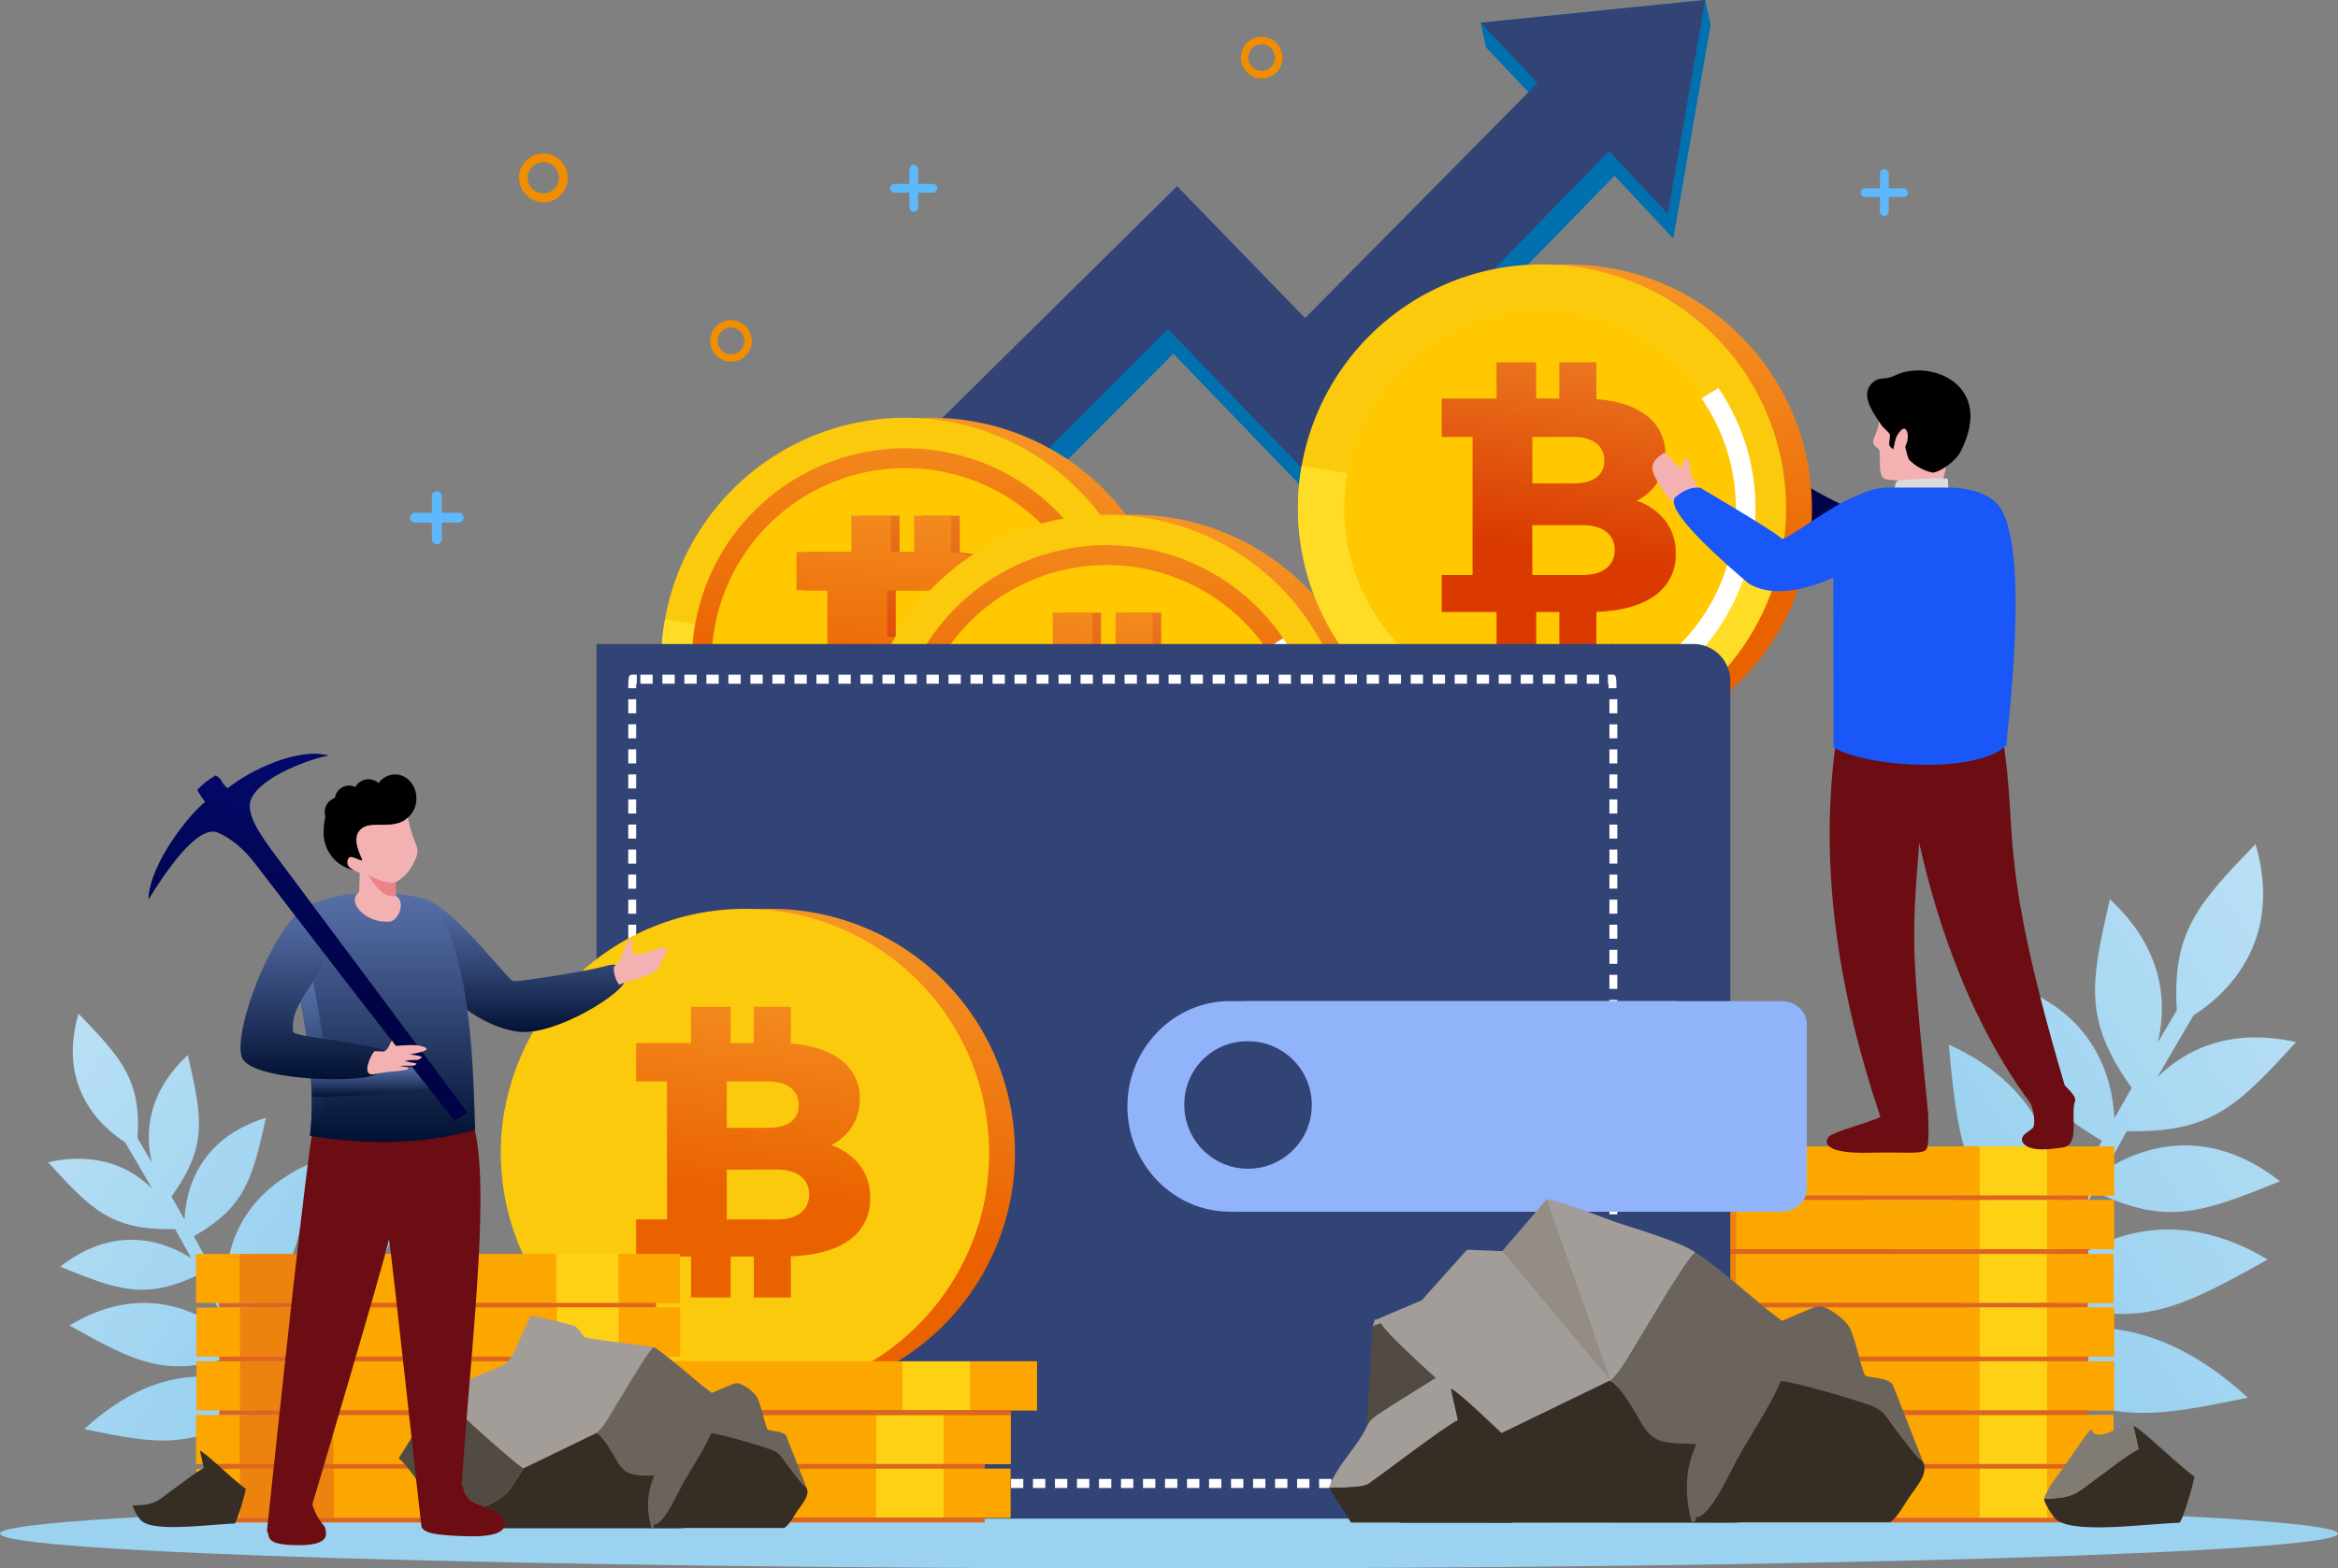
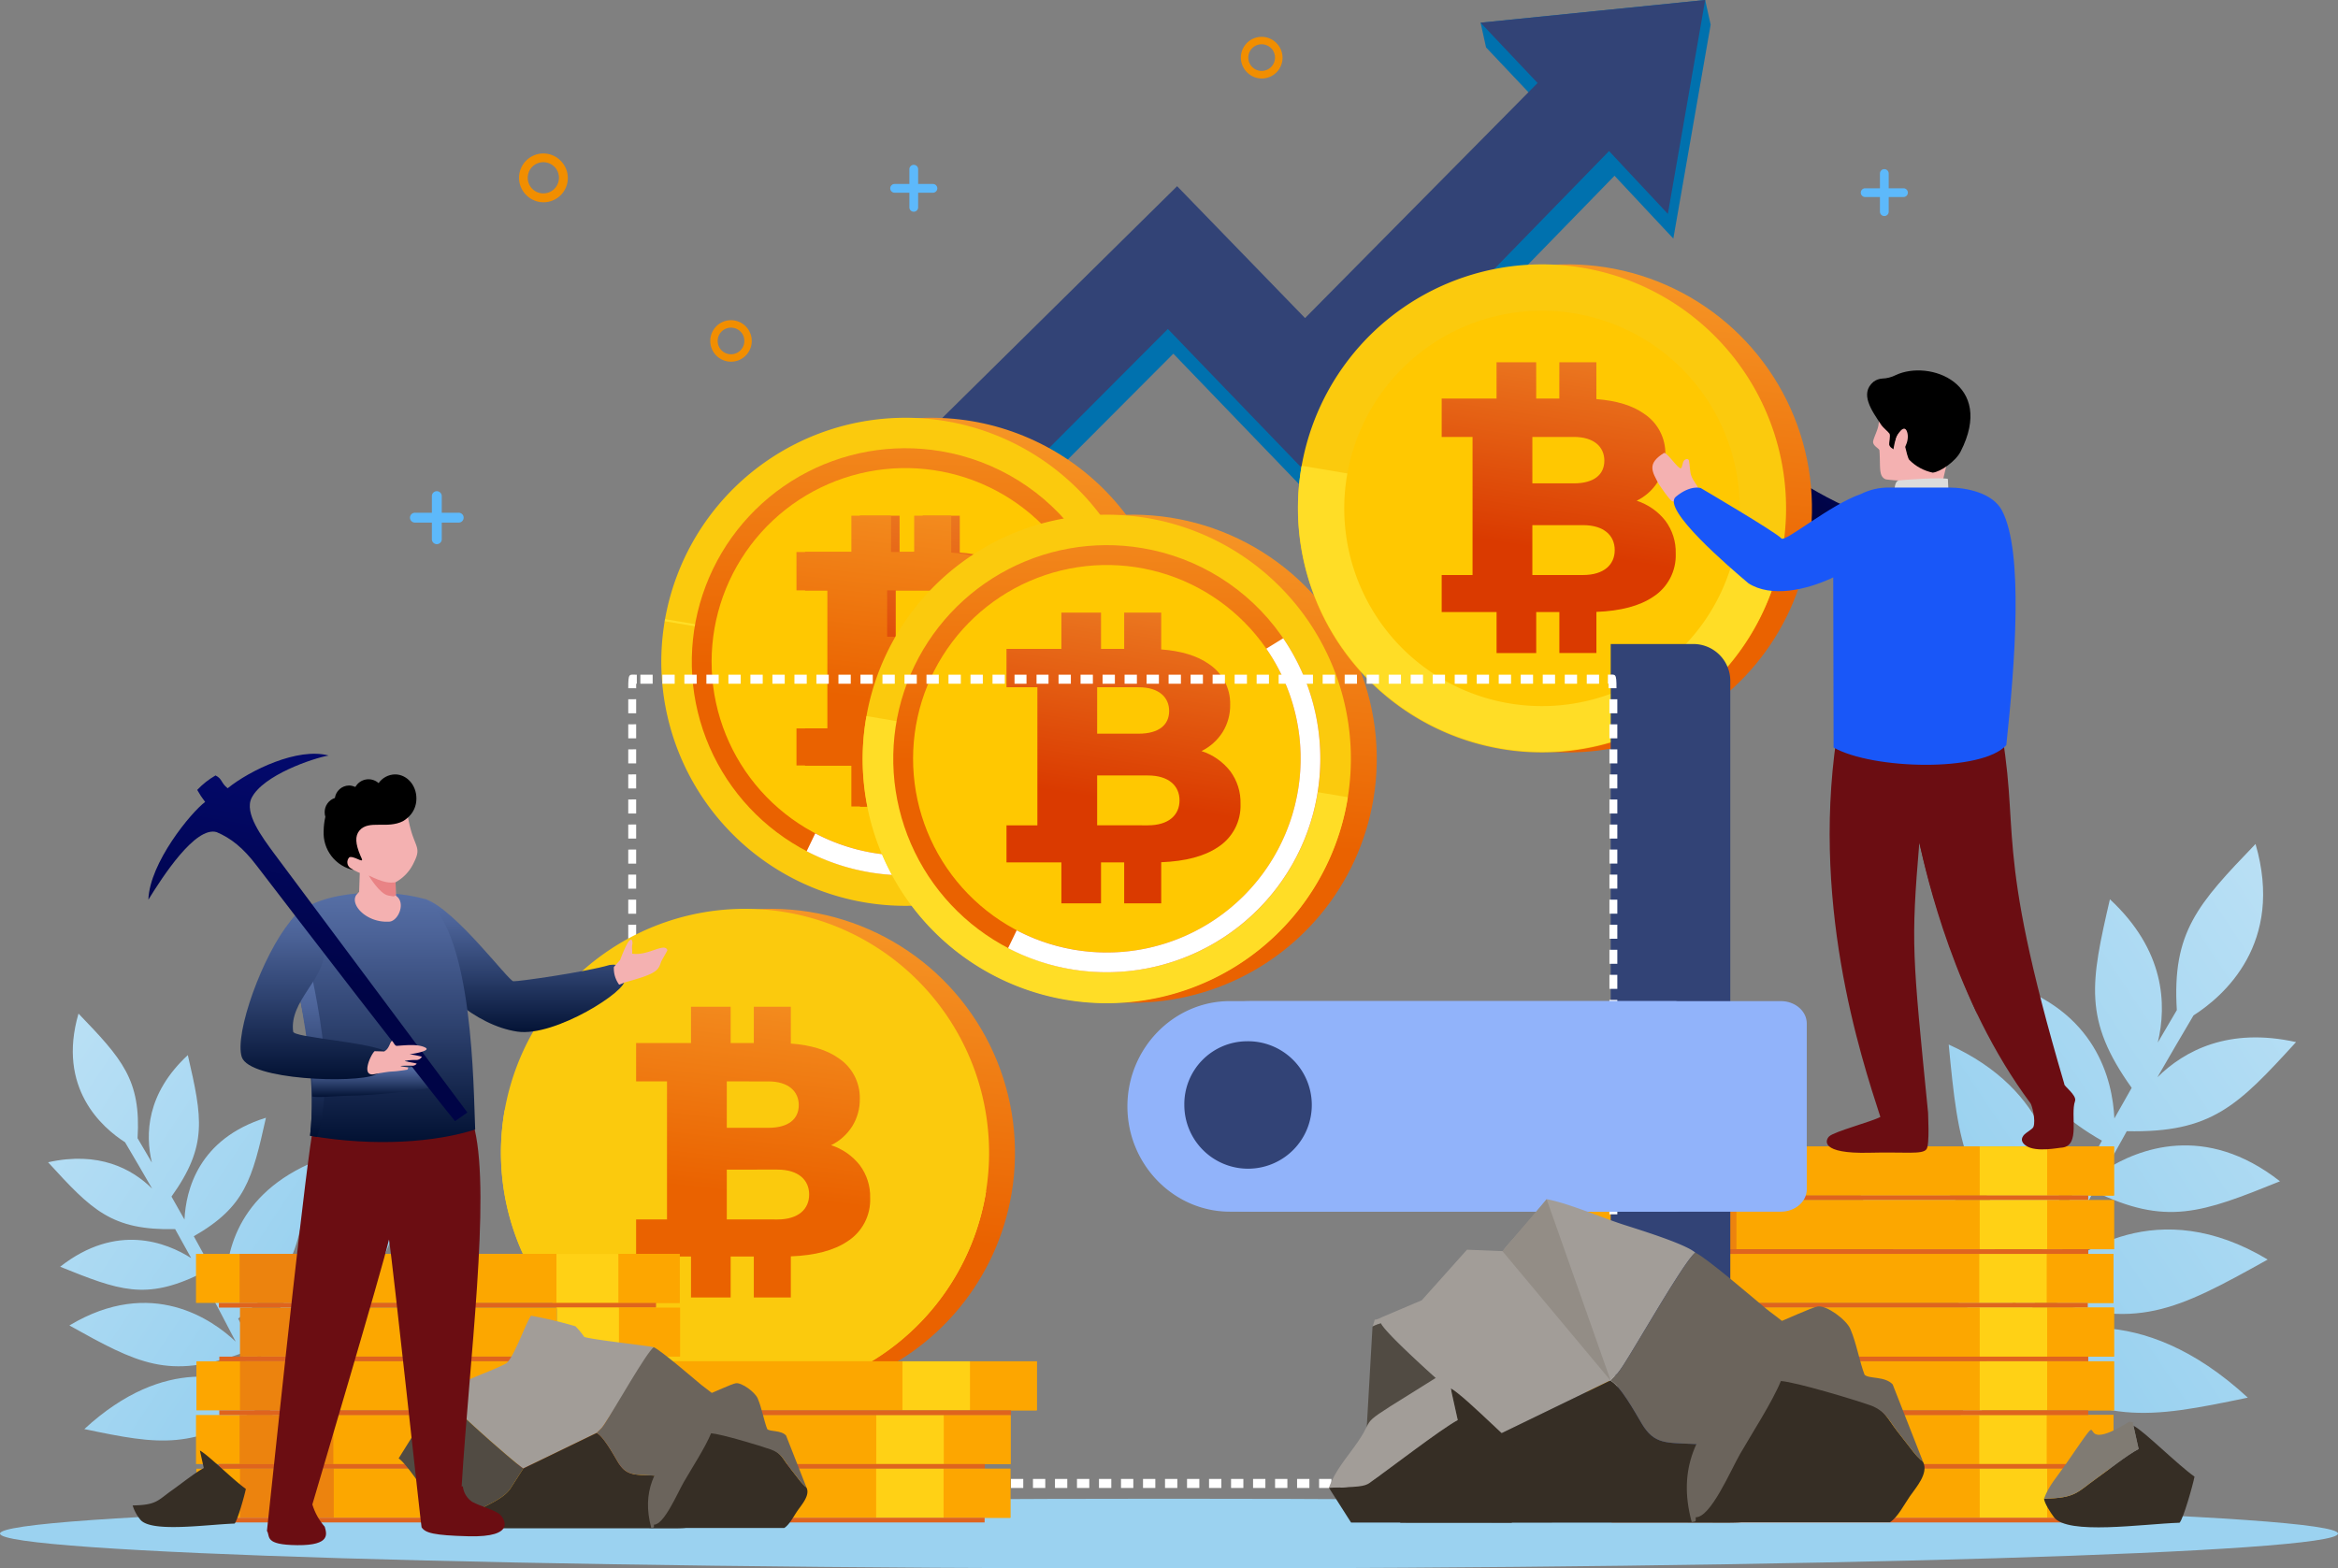
<svg xmlns="http://www.w3.org/2000/svg" xmlns:xlink="http://www.w3.org/1999/xlink" width="520.5" height="349.253" viewBox="0 0 520.5 349.253">
  <rect x="0" y="0" width="520.5" height="349.253" fill="#808080" stroke="none" />
  <defs>
    <linearGradient id="linear-gradient" x1="0.5" x2="0.5" y2="1" gradientUnits="objectBoundingBox">
      <stop offset="0" stop-color="#5871a8" />
      <stop offset="0.182" stop-color="#4c6398" />
      <stop offset="0.539" stop-color="#2d416e" />
      <stop offset="1" stop-color="#000f30" />
    </linearGradient>
    <clipPath id="clip-path">
      <path id="Path_315803" data-name="Path 315803" d="M452.076,1532.593q1.621,2.739,3.184,5.424c-1.521-6.375-1.181-15.42,8-23.94,3.22,13.964,4.485,20.141-3.637,31.507q1.474,2.586,2.892,5.114c.309-6.527,3.1-17.993,18.137-22.673-3.054,13.665-4.578,19.816-16.062,26.391q3.8,6.848,7.194,13.238c-.471-7.985,1.509-21.631,18.4-29.307-1.631,17.039-2.539,24.633-15.72,34.393q2.583,4.94,4.921,9.568c.9-6.845,5.591-21.89,29.175-27.222-6.655,15.819-9.788,22.744-27.753,30.051,3.537,7.068,6.639,13.55,9.339,19.4l-1.933,2.617q-3.286-7.164-7.427-15.636c-16.264,10.7-23.744,9.341-40.569,5.837,18.117-16.706,33.4-11.525,39.312-8.385q-2.037-4.111-4.28-8.5c-16.322,5.874-23.052,2.343-38.36-6.189,18.338-11,31.96-1.2,37.029,3.6q-3.707-7.182-7.968-15.047c-12.111,5.883-18.027,3.656-31.111-1.631,12.553-9.848,23.7-5.393,29.172-1.92q-1.743-3.176-3.578-6.454c-14.188.3-18.549-4.24-28.281-14.889,11.272-2.507,18.645,1.426,23.163,5.874q-2.911-5.06-6.031-10.331c-5.031-3.216-15.2-12.025-10.362-28.647,9.659,10.041,13.954,14.712,13.149,27.761" transform="translate(-432.157 -1504.832)" fill="none" clip-rule="evenodd" />
    </clipPath>
    <linearGradient id="linear-gradient-4" x1="0.626" y1="0.613" x2="-1.35" y2="-1.159" gradientUnits="objectBoundingBox">
      <stop offset="0" stop-color="#9bd2f0" />
      <stop offset="1" stop-color="#fff" />
    </linearGradient>
    <clipPath id="clip-path-2">
      <path id="Path_315804" data-name="Path 315804" d="M1959.187,1404.262q-2.16,3.652-4.243,7.228c2.027-8.495,1.574-20.548-10.659-31.9-4.29,18.609-5.975,26.841,4.848,41.987q-1.963,3.446-3.854,6.815c-.412-8.7-4.13-23.977-24.17-30.215,4.068,18.209,6.1,26.407,21.4,35.168q-5.063,9.127-9.587,17.641c.629-10.641-2.011-28.825-24.524-39.054,2.173,22.706,3.384,32.826,20.948,45.832q-3.443,6.583-6.559,12.751c-1.2-9.123-7.45-29.172-38.878-36.276,8.868,21.079,13.043,30.308,36.983,40.045q-7.069,14.129-12.445,25.849l2.576,3.487q4.38-9.546,9.9-20.836c21.673,14.255,31.641,12.448,54.062,7.778-24.142-22.262-44.506-15.359-52.387-11.174q2.713-5.479,5.7-11.327c21.751,7.828,30.719,3.123,51.118-8.248-24.437-14.661-42.59-1.6-49.345,4.8q4.941-9.571,10.619-20.051c16.139,7.841,24.023,4.873,41.458-2.174-16.729-13.122-31.583-7.186-38.875-2.557q2.323-4.233,4.767-8.6c18.907.4,24.718-5.651,37.687-19.841-15.02-3.341-24.846,1.9-30.866,7.827q3.879-6.743,8.036-13.766c6.7-4.287,20.25-16.026,13.809-38.175-12.871,13.38-18.595,19.6-17.522,36.993" transform="translate(-1883.913 -1367.269)" fill="none" clip-rule="evenodd" />
    </clipPath>
    <linearGradient id="linear-gradient-5" x1="0.374" y1="0.613" x2="2.35" y2="-1.159" xlink:href="#linear-gradient-4" />
    <clipPath id="clip-path-3">
      <path id="Path_315807" data-name="Path 315807" d="M1141.84,753.714l51.767-52.346-12.691-13.423,50-5.057-8.306,47.624-13.092-13.987-68.555,70.42-29.664-30.8-60.81,60.968-25.766-5.275,88.633-87.489Z" transform="translate(-1024.724 -682.889)" fill="none" clip-rule="evenodd" />
    </clipPath>
    <clipPath id="clip-path-4">
      <path id="Path_315808" data-name="Path 315808" d="M1058.192,1085.019a54.339,54.339,0,1,0-62.618,44.548,54.34,54.34,0,0,0,62.618-44.548" transform="translate(-950.262 -1021.637)" fill="none" />
    </clipPath>
    <linearGradient id="linear-gradient-6" x1="0.488" y1="0.639" x2="0.583" y2="-0.457" gradientUnits="objectBoundingBox">
      <stop offset="0" stop-color="#ea6200" />
      <stop offset="1" stop-color="#ffc045" />
    </linearGradient>
    <clipPath id="clip-path-5">
      <path id="Path_315812" data-name="Path 315812" d="M1077.317,1148.441c4.708,0,7.062-2.338,7.062-5.552s-2.357-5.552-7.062-5.552h-11.273v11.1Zm-11.273-30.745v10.337h9.236c4.527,0,6.791-1.978,6.791-5.056,0-3.034-2.266-5.281-6.791-5.281Zm23.225,14.208a13.324,13.324,0,0,1,6.383,4.448,11.67,11.67,0,0,1,2.309,7.3,10.958,10.958,0,0,1-5.025,9.643q-4.512,3.048-12.635,3.361v9.161h-8.244v-9.126H1066.9v9.126h-8.828v-9.126h-12.22v-8.25h6.877V1117.7h-6.877v-8.542h12.22v-8.082h8.828v8.082h5.154v-8.082h8.244v8.2q6.734.512,10.6,3.244a10.551,10.551,0,0,1,4.754,9.066,11.288,11.288,0,0,1-1.664,6.078A11.641,11.641,0,0,1,1089.268,1131.9Z" transform="translate(-1045.855 -1101.071)" fill="none" />
    </clipPath>
    <linearGradient id="linear-gradient-7" x1="0.482" y1="0.649" x2="0.657" y2="-0.807" gradientUnits="objectBoundingBox">
      <stop offset="0" stop-color="#da3a00" />
      <stop offset="1" stop-color="#ffc045" />
    </linearGradient>
    <clipPath id="clip-path-6">
      <path id="Path_315813" data-name="Path 315813" d="M1040.289,1066.343a47.55,47.55,0,1,1-30.845-19.327,47.406,47.406,0,0,1,30.845,19.327m3.795,34.745a43.141,43.141,0,1,0-17.532,27.979A43.016,43.016,0,0,0,1044.084,1101.088Z" transform="translate(-953.979 -1046.348)" fill="none" />
    </clipPath>
    <linearGradient id="linear-gradient-8" x1="0.5" y1="0.51" x2="0.51" y2="-0.772" xlink:href="#linear-gradient-6" />
    <clipPath id="clip-path-7">
      <path id="Path_315815" data-name="Path 315815" d="M1070.36,1148.441c4.709,0,7.063-2.338,7.063-5.552s-2.357-5.552-7.063-5.552h-11.273v11.1Zm-11.273-30.745v10.337h9.235c4.528,0,6.791-1.978,6.791-5.056,0-3.034-2.265-5.281-6.791-5.281Zm23.225,14.208a13.323,13.323,0,0,1,6.384,4.448,11.674,11.674,0,0,1,2.309,7.3,10.957,10.957,0,0,1-5.025,9.643q-4.511,3.048-12.635,3.361v9.161H1065.1v-9.126h-5.153v9.126h-8.828v-9.126H1038.9v-8.25h6.877V1117.7H1038.9v-8.542h12.22v-8.082h8.828v8.082h5.153v-8.082h8.244v8.2q6.734.512,10.6,3.244a10.552,10.552,0,0,1,4.754,9.066,11.293,11.293,0,0,1-1.664,6.078A11.639,11.639,0,0,1,1082.312,1131.9Z" transform="translate(-1038.899 -1101.071)" fill="none" />
    </clipPath>
    <linearGradient id="linear-gradient-9" x1="0.487" y1="0.647" x2="0.625" y2="-0.866" xlink:href="#linear-gradient-6" />
    <clipPath id="clip-path-8">
      <path id="Path_315816" data-name="Path 315816" d="M1221.5,1163.616a54.339,54.339,0,1,0-62.617,44.548,54.338,54.338,0,0,0,62.617-44.548" transform="translate(-1113.57 -1100.234)" fill="none" />
    </clipPath>
    <linearGradient id="linear-gradient-10" x1="0.488" y1="0.639" x2="0.583" y2="-0.457" xlink:href="#linear-gradient-6" />
    <clipPath id="clip-path-9">
      <path id="Path_315820" data-name="Path 315820" d="M1240.626,1227.036c4.708,0,7.063-2.338,7.063-5.553s-2.357-5.552-7.063-5.552h-11.273v11.1Zm-11.273-30.745v10.337h9.236c4.527,0,6.791-1.978,6.791-5.057,0-3.032-2.266-5.28-6.791-5.28Zm23.225,14.207a13.332,13.332,0,0,1,6.384,4.449,11.669,11.669,0,0,1,2.309,7.3,10.962,10.962,0,0,1-5.025,9.644q-4.512,3.047-12.635,3.359v9.162h-8.243v-9.126h-5.154v9.126h-8.828v-9.126h-12.219v-8.25h6.877V1196.29h-6.877v-8.542h12.219v-8.082h8.828v8.082h5.154v-8.082h8.243v8.2q6.735.511,10.6,3.243a10.553,10.553,0,0,1,4.754,9.066,11.3,11.3,0,0,1-1.664,6.078A11.639,11.639,0,0,1,1252.578,1210.5Z" transform="translate(-1209.165 -1179.666)" fill="none" />
    </clipPath>
    <linearGradient id="linear-gradient-11" x1="0.482" y1="0.649" x2="0.657" y2="-0.807" xlink:href="#linear-gradient-7" />
    <clipPath id="clip-path-10">
      <path id="Path_315821" data-name="Path 315821" d="M1203.6,1144.938a47.548,47.548,0,1,1-30.845-19.327,47.4,47.4,0,0,1,30.845,19.327m3.8,34.745a43.14,43.14,0,1,0-17.531,27.979A43.019,43.019,0,0,0,1207.392,1179.682Z" transform="translate(-1117.287 -1124.942)" fill="none" />
    </clipPath>
    <linearGradient id="linear-gradient-12" x1="0.5" y1="0.51" x2="0.51" y2="-0.772" xlink:href="#linear-gradient-6" />
    <clipPath id="clip-path-11">
      <path id="Path_315823" data-name="Path 315823" d="M1233.67,1227.036c4.708,0,7.062-2.338,7.062-5.553s-2.357-5.552-7.062-5.552H1222.4v11.1ZM1222.4,1196.29v10.337h9.236c4.527,0,6.791-1.978,6.791-5.057,0-3.032-2.266-5.28-6.791-5.28Zm23.225,14.207a13.333,13.333,0,0,1,6.383,4.449,11.67,11.67,0,0,1,2.309,7.3,10.963,10.963,0,0,1-5.025,9.644q-4.511,3.047-12.635,3.359v9.162h-8.244v-9.126h-5.154v9.126h-8.828v-9.126h-12.219v-8.25h6.877V1196.29h-6.877v-8.542h12.219v-8.082h8.828v8.082h5.154v-8.082h8.244v8.2q6.734.511,10.6,3.243a10.553,10.553,0,0,1,4.754,9.066,11.291,11.291,0,0,1-1.664,6.078A11.638,11.638,0,0,1,1245.622,1210.5Z" transform="translate(-1202.209 -1179.666)" fill="none" />
    </clipPath>
    <linearGradient id="linear-gradient-13" x1="0.487" y1="0.647" x2="0.625" y2="-0.866" xlink:href="#linear-gradient-6" />
    <clipPath id="clip-path-12">
      <path id="Path_315825" data-name="Path 315825" d="M1861.231,1066.817c3.407.286,8.05,4.574,7.645,8.2-.107.958.406,2.025-1.1,2.974-5.32,3.353-23.761,5.6-30.281,2.6-5.35-2.468-21.3-13.99-23.964-19.17-.821-1.594,1.345-3.359,2.1-3.8,1.48-1.356,13.212,9.08,25.741,12.316,10.33,2.669,16.8-3.375,19.86-3.119" transform="translate(-1813.347 -1057.498)" fill="none" clip-rule="evenodd" />
    </clipPath>
    <linearGradient id="linear-gradient-14" x1="0.379" y1="0.584" x2="0.88" y2="0.235" gradientUnits="objectBoundingBox">
      <stop offset="0" stop-color="#000446" />
      <stop offset="1" stop-color="#03096b" />
    </linearGradient>
    <clipPath id="clip-path-13">
      <path id="Path_315826" data-name="Path 315826" d="M1574.339,960.626a54.339,54.339,0,1,0-62.617,44.548,54.338,54.338,0,0,0,62.617-44.548" transform="translate(-1466.409 -897.244)" fill="none" />
    </clipPath>
    <linearGradient id="linear-gradient-15" x1="0.488" y1="0.639" x2="0.583" y2="-0.457" xlink:href="#linear-gradient-6" />
    <clipPath id="clip-path-14">
      <path id="Path_315830" data-name="Path 315830" d="M1593.465,1024.047c4.709,0,7.063-2.338,7.063-5.552s-2.357-5.553-7.063-5.553h-11.273v11.105ZM1582.192,993.3v10.337h9.236c4.527,0,6.791-1.978,6.791-5.056,0-3.034-2.266-5.281-6.791-5.281Zm23.225,14.208a13.327,13.327,0,0,1,6.384,4.448,11.671,11.671,0,0,1,2.309,7.3,10.96,10.96,0,0,1-5.025,9.643q-4.512,3.048-12.635,3.36v9.162h-8.244V1032.3h-5.154v9.127h-8.828V1032.3H1562v-8.25h6.877V993.3H1562V984.76h12.219v-8.082h8.828v8.082h5.154v-8.082h8.244v8.2q6.734.512,10.6,3.244a10.55,10.55,0,0,1,4.753,9.066,11.291,11.291,0,0,1-1.664,6.078A11.633,11.633,0,0,1,1605.417,1007.51Z" transform="translate(-1562.004 -976.678)" fill="none" />
    </clipPath>
    <clipPath id="clip-path-15">
      <path id="Path_315831" data-name="Path 315831" d="M1556.436,941.949a47.549,47.549,0,1,1-30.845-19.327,47.4,47.4,0,0,1,30.845,19.327m3.795,34.744a43.14,43.14,0,1,0-17.531,27.979A43.014,43.014,0,0,0,1560.231,976.693Z" transform="translate(-1470.126 -921.953)" fill="none" />
    </clipPath>
    <clipPath id="clip-path-16">
      <path id="Path_315833" data-name="Path 315833" d="M1586.508,1024.047c4.709,0,7.063-2.338,7.063-5.552s-2.357-5.553-7.063-5.553h-11.273v11.105ZM1575.235,993.3v10.337h9.236c4.527,0,6.791-1.978,6.791-5.056,0-3.034-2.265-5.281-6.791-5.281Zm23.225,14.208a13.326,13.326,0,0,1,6.384,4.448,11.671,11.671,0,0,1,2.309,7.3,10.961,10.961,0,0,1-5.025,9.643q-4.512,3.048-12.635,3.36v9.162h-8.244V1032.3H1576.1v9.127h-8.828V1032.3h-12.22v-8.25h6.878V993.3h-6.878V984.76h12.22v-8.082h8.828v8.082h5.154v-8.082h8.244v8.2q6.734.512,10.6,3.244a10.552,10.552,0,0,1,4.753,9.066,11.288,11.288,0,0,1-1.664,6.078A11.63,11.63,0,0,1,1598.46,1007.51Z" transform="translate(-1555.047 -976.678)" fill="none" />
    </clipPath>
    <clipPath id="clip-path-17">
      <path id="Path_315841" data-name="Path 315841" d="M928.172,1483.235a54.339,54.339,0,1,0-62.617,44.547,54.338,54.338,0,0,0,62.617-44.547" transform="translate(-820.242 -1419.852)" fill="none" />
    </clipPath>
    <linearGradient id="linear-gradient-19" x1="0.488" y1="0.639" x2="0.583" y2="-0.457" xlink:href="#linear-gradient-6" />
    <clipPath id="clip-path-18">
      <path id="Path_315845" data-name="Path 315845" d="M947.3,1546.652c4.708,0,7.062-2.338,7.062-5.552s-2.356-5.552-7.062-5.552H936.024v11.1Zm-11.273-30.745v10.337h9.236c4.527,0,6.791-1.978,6.791-5.056,0-3.033-2.266-5.28-6.791-5.28Zm23.225,14.208a13.331,13.331,0,0,1,6.384,4.448,11.675,11.675,0,0,1,2.309,7.3,10.96,10.96,0,0,1-5.025,9.643q-4.512,3.048-12.635,3.36v9.162h-8.244V1554.9h-5.154v9.126h-8.829V1554.9H915.836v-8.251h6.877v-30.745h-6.877v-8.542h12.219v-8.083h8.829v8.083h5.154v-8.083h8.244v8.2q6.734.512,10.6,3.244a10.554,10.554,0,0,1,4.754,9.066,11.288,11.288,0,0,1-1.664,6.078A11.632,11.632,0,0,1,959.249,1530.116Z" transform="translate(-915.836 -1499.283)" fill="none" />
    </clipPath>
    <linearGradient id="linear-gradient-20" x1="0.482" y1="0.649" x2="0.657" y2="-0.807" xlink:href="#linear-gradient-7" />
    <clipPath id="clip-path-19">
      <path id="Path_315846" data-name="Path 315846" d="M910.268,1464.558a47.551,47.551,0,1,1-30.845-19.326,47.4,47.4,0,0,1,30.845,19.326m3.795,34.745a43.139,43.139,0,1,0-17.532,27.978A43.019,43.019,0,0,0,914.063,1499.3Z" transform="translate(-823.958 -1444.562)" fill="none" />
    </clipPath>
    <linearGradient id="linear-gradient-21" x1="0.5" y1="0.51" x2="0.51" y2="-0.772" xlink:href="#linear-gradient-6" />
    <clipPath id="clip-path-20">
      <path id="Path_315848" data-name="Path 315848" d="M940.34,1546.652c4.709,0,7.063-2.338,7.063-5.552s-2.357-5.552-7.063-5.552H929.067v11.1Zm-11.273-30.745v10.337H938.3c4.527,0,6.791-1.978,6.791-5.056,0-3.033-2.265-5.28-6.791-5.28Zm23.225,14.208a13.331,13.331,0,0,1,6.384,4.448,11.678,11.678,0,0,1,2.309,7.3,10.96,10.96,0,0,1-5.025,9.643q-4.511,3.048-12.635,3.36v9.162h-8.244V1554.9h-5.154v9.126H921.1V1554.9h-12.22v-8.251h6.877v-30.745h-6.877v-8.542H921.1v-8.083h8.828v8.083h5.154v-8.083h8.244v8.2q6.735.512,10.6,3.244a10.553,10.553,0,0,1,4.754,9.066,11.293,11.293,0,0,1-1.664,6.078A11.632,11.632,0,0,1,952.292,1530.116Z" transform="translate(-908.879 -1499.283)" fill="none" />
    </clipPath>
    <linearGradient id="linear-gradient-22" x1="0.487" y1="0.647" x2="0.625" y2="-0.866" xlink:href="#linear-gradient-6" />
    <clipPath id="clip-path-21">
      <path id="Path_315849" data-name="Path 315849" d="M1876.979,1166.682c-6.881,39.352,4.888,74.746,9.178,88.014-1.919,1.049-10.267,3.245-11.4,4.331-.818.782-2.181,3.932,9.03,3.637,7.964-.21,11.809.474,12.662-.818.734-1.108.289-8.081.332-8.082-3.5-35.322-3.852-37.524-1.947-60.152,1.583,7.076,7.8,35.251,24.749,58.047.334.447,1.207,3.789.655,5.246-.214.564-1.673,1.222-2.206,1.911-.806,1.042-.138,1.809.577,2.3,2.233,1.54,7.3.407,8.087.4,4.029-.533,1.7-7.212,2.8-10.354.46-1.312-2.628-3.437-2.385-3.806-16.144-54.757-9.359-55.388-14.628-82.049l-.006,0c-1.376-55.156-30.685-40.942-28.046-7.551.3,3.774-6.126,3.72-7.451,8.922" transform="translate(-1874.227 -1128.284)" fill="none" clip-rule="evenodd" />
    </clipPath>
    <clipPath id="clip-path-22">
      <path id="Path_315853" data-name="Path 315853" d="M1921.539,1006.046a10.233,10.233,0,0,1-5.237-2.854c-.558-.615-1.453-5.9-1.764-6.007-1.187-.416-1.754,3.669-1.754,3.669-.177-.213-.8-.389-.948-1.066-.063-.3.337-1.986.077-2.413-.191-.313-1.484-1.428-1.766-1.847-2.289-3.4-4.908-7.079-1.814-9.706a3.588,3.588,0,0,1,1.964-.725,7.121,7.121,0,0,0,2.981-.764c7.506-3.548,22.213,1.872,14.455,17.034-1.086,2.123-4.415,4.495-6.2,4.678" transform="translate(-1906.92 -983.287)" fill="none" clip-rule="evenodd" />
    </clipPath>
    <clipPath id="clip-path-23">
      <path id="Path_315857" data-name="Path 315857" d="M1798.094,1078.255h13.326c3.905,0,9.737,1.167,11.823,5.1,4.878,9.2,2.876,34.4.976,52.248-5.4,6.07-29.772,5.452-38.456.542l-.08-37.876c-6.122,2.886-13.865,4.505-18.85,1.326-4.1-3.461-19.473-16.563-16.195-19.286s5.553-1.938,5.553-1.938,16.682,9.788,17.981,11.233c.781.871,10.941-7.6,17.624-9.883a13.694,13.694,0,0,1,6.3-1.467" transform="translate(-1750.184 -1078.255)" fill="none" clip-rule="evenodd" />
    </clipPath>
    <clipPath id="clip-path-24">
      <path id="Path_315872" data-name="Path 315872" d="M655.853,1500.181c3.473,15.241-1.2,51.166-2.941,79.344l.272-.026a4.712,4.712,0,0,0,2.085,3.451c1.868,1.021,5.123,1.815,6.228,2.871.8.762,3.846,5.079-7.07,4.792-7.755-.2-9.6-.744-10.433-2-.117-.176-6.448-59.231-7.255-64.085-1.385,6.187-17.064,58.969-17.059,59a13.227,13.227,0,0,0,2.751,4.956c.423,1.514,1.436,4.178-6.083,4.112s-5.974-1.965-6.778-3.184c3.335-31.376,8.7-81.936,10.381-90.285l.47-.435c1.34-53.705,29.879-39.865,27.309-7.351-.29,3.673,6.833,3.775,8.124,8.841" transform="translate(-609.569 -1462.638)" fill="none" clip-rule="evenodd" />
    </clipPath>
    <clipPath id="clip-path-25">
      <path id="Path_315873" data-name="Path 315873" d="M730.121,1424.32c3.282,7.2,12.641,15.84,22.035,17.24,8.406,1.252,24.769-9.257,23.87-11.549-.978-2.492-.8-3.658-3.313-3.29-5.076,1.519-20.287,3.706-21.431,3.627-1.083-.077-12.788-15.833-19.448-18.251-.79-.509-4.024,8.744-1.712,12.224" transform="translate(-729.302 -1412.075)" fill="url(#linear-gradient)" clip-rule="evenodd" />
    </clipPath>
    <clipPath id="clip-path-26">
      <path id="Path_315874" data-name="Path 315874" d="M627.242,1413.079c-3.129,4.664,6.923,24.145,4.314,47.844,14.633,2.514,28.015,1.4,36.754-1.386-.409-9.657-.436-43.18-10.955-51.27-10.41-2.918-25.826-1.579-30.113,4.813" transform="translate(-626.632 -1406.797)" fill="url(#linear-gradient)" clip-rule="evenodd" />
    </clipPath>
    <clipPath id="clip-path-27">
      <path id="Path_315879" data-name="Path 315879" d="M673.245,1321.293c-3.556,1.822-7.65-.34-9.722,2.1-1.026,1.207-.923,2.949.226,5.639.338.793.79,1.375-.548.756-.615-.284-1.626-.682-1.972-.4a1.591,1.591,0,0,0,.233,2.348c.274.188.792.468.792.468a8.426,8.426,0,0,1-6.708-8.7,14.787,14.787,0,0,1,.378-3.157,3.454,3.454,0,0,1-.152-1.016,3.3,3.3,0,0,1,2.277-3.183,3.209,3.209,0,0,1,3.118-2.777,3.027,3.027,0,0,1,1.324.3l.158-.042a3.35,3.35,0,0,1,5.13-.789,4.56,4.56,0,0,1,3.664-1.941c2.625,0,4.753,2.392,4.753,5.343a5.544,5.544,0,0,1-2.1,4.435,5.346,5.346,0,0,1-.85.609" transform="translate(-655.544 -1310.905)" fill="none" clip-rule="evenodd" />
    </clipPath>
    <clipPath id="clip-path-28">
      <path id="Path_315880" data-name="Path 315880" d="M606.8,1432.183c-.241-5.119-3.839-10.886-7.465-6.545-6.271,7.508-12.6,25.179-10.887,30.33,1.784,5.171,25.127,5.84,29.573,3.979,2.1-.876,2.7-1.065,3.323-2.482a1.907,1.907,0,0,0-1.039-2.89c-4.713-2.086-20.151-2.976-20.421-4.261-.928-6.9,7.215-11.773,6.916-18.131" transform="translate(-588.168 -1424.109)" fill="url(#linear-gradient)" clip-rule="evenodd" />
    </clipPath>
    <clipPath id="clip-path-29">
      <path id="Path_315882" data-name="Path 315882" d="M531.089,1301.8c-1.543-1.217-1.153-2.087-2.7-2.851a17.426,17.426,0,0,0-4.079,3.224,21.587,21.587,0,0,0,1.765,2.676c-3.094,2.279-12.368,13.531-12.637,21.763,3.084-4.992,10.446-16.448,15.206-15.041,3.129,1.331,5.864,3.431,8.962,7.537,7.143,9.338,38.22,49.727,44.1,56.821l2.748-1.925-43.022-57.681c-2.691-3.663-6.707-8.991-5.012-12.372,2.531-5.047,13.611-8.823,17.142-9.437-6.812-1.872-17.5,3.26-22.475,7.286" transform="translate(-513.436 -1294.113)" fill="none" clip-rule="evenodd" />
    </clipPath>
    <linearGradient id="linear-gradient-28" x1="0.48" y1="0.638" x2="0.563" y2="0.069" xlink:href="#linear-gradient-14" />
  </defs>
  <g id="Group_133424" data-name="Group 133424" transform="translate(-10257.5 11343.253)">
    <g id="Group_133395" data-name="Group 133395" transform="translate(10268.212 -11117.557)">
      <g id="Group_132604" data-name="Group 132604" transform="translate(0 0)" clip-path="url(#clip-path)">
        <rect id="Rectangle_25537" data-name="Rectangle 25537" width="76.406" height="102.319" transform="translate(0)" fill="url(#linear-gradient-4)" />
      </g>
    </g>
    <g id="Group_133421" data-name="Group 133421" transform="translate(10666.848 -11155.33)">
      <g id="Group_132606" data-name="Group 132606" transform="translate(0 0)" clip-path="url(#clip-path-2)">
        <rect id="Rectangle_25538" data-name="Rectangle 25538" width="101.817" height="136.349" transform="translate(0 0)" fill="url(#linear-gradient-5)" />
      </g>
    </g>
    <path id="Path_316818" data-name="Path 316818" d="M653.4,1898.248c-143.732,0-260.25,3.477-260.25,7.765s116.518,7.764,260.25,7.764,260.25-3.477,260.25-7.764-116.518-7.765-260.25-7.765" transform="translate(9864.354 -12907.777)" fill="#9bd2f0" fill-rule="evenodd" />
    <rect id="Rectangle_25737" data-name="Rectangle 25737" width="117.391" height="10.92" transform="translate(10610.738 -11087.965)" fill="#fda600" />
    <rect id="Rectangle_25772" data-name="Rectangle 25772" width="14.876" height="10.92" transform="translate(10713.254 -11087.965)" fill="#fda600" />
    <rect id="Rectangle_25765" data-name="Rectangle 25765" width="15.054" height="10.92" transform="translate(10698.199 -11087.965)" fill="#ffd115" />
    <rect id="Rectangle_25758" data-name="Rectangle 25758" width="54.125" height="10.92" transform="translate(10644.074 -11087.965)" fill="#fca700" />
    <rect id="Rectangle_25738" data-name="Rectangle 25738" width="22.762" height="10.92" transform="translate(10621.313 -11087.965)" fill="#ec830e" />
    <rect id="Rectangle_25739" data-name="Rectangle 25739" width="106.101" height="1.04" transform="translate(10616.297 -11077.047)" fill="#df641e" />
    <path id="Path_316805" data-name="Path 316805" d="M1143.314,759.215l51.767-52.345-12.691-13.423-1.219-5.5,50-5.057,1.219,5.5-8.307,47.623-13.092-13.988-68.554,70.422-29.664-30.8-56.462,56.606-31.237-6.394,89.757-82.008Z" transform="translate(9405.945 -12026.143)" fill="#0071ae" fill-rule="evenodd" />
    <g id="Group_133408" data-name="Group 133408" transform="translate(10430.924 -11343.253)">
      <g id="Group_132608" data-name="Group 132608" clip-path="url(#clip-path-3)">
        <path id="Path_316375" data-name="Path 316375" d="M0,0H206.193V134.221H0Z" fill="#324376" />
      </g>
    </g>
    <g id="Group_133406" data-name="Group 133406" transform="translate(10410.478 -11250.236)">
      <g id="Group_132610" data-name="Group 132610" transform="translate(0 0)" clip-path="url(#clip-path-4)">
        <rect id="Rectangle_25546" data-name="Rectangle 25546" width="117.144" height="117.144" transform="translate(-4.225 -4.225)" fill="url(#linear-gradient-6)" />
      </g>
    </g>
    <path id="Path_316800" data-name="Path 316800" d="M1037.2,1085.019a54.339,54.339,0,1,0-62.617,44.548,54.339,54.339,0,0,0,62.617-44.548" transform="translate(9475.444 -12271.873)" fill="#fbca0d" />
-     <path id="Path_316801" data-name="Path 316801" d="M1037.2,1203.5c.026-.155.047-.31.072-.466l-107.153-18.068c-.027.155-.058.308-.084.464A54.339,54.339,0,1,0,1037.2,1203.5" transform="translate(9475.444 -12390.355)" fill="#ffdd26" />
+     <path id="Path_316801" data-name="Path 316801" d="M1037.2,1203.5c.026-.155.047-.31.072-.466l-107.153-18.068c-.027.155-.058.308-.084.464" transform="translate(9475.444 -12390.355)" fill="#ffdd26" />
    <path id="Path_316802" data-name="Path 316802" d="M1054.286,1110.565a44.022,44.022,0,1,0-50.728,36.089,44.021,44.021,0,0,0,50.728-36.089" transform="translate(9448.184 -12299.135)" fill="#ffc801" />
    <g id="Group_133409" data-name="Group 133409" transform="translate(10436.727 -11228.426)">
      <g id="Group_132612" data-name="Group 132612" transform="translate(0 0.001)" clip-path="url(#clip-path-5)">
        <rect id="Rectangle_25547" data-name="Rectangle 25547" width="52.106" height="64.746" transform="translate(0 0)" fill="url(#linear-gradient-7)" />
      </g>
    </g>
    <g id="Group_133407" data-name="Group 133407" transform="translate(10411.498 -11243.451)">
      <g id="Group_132614" data-name="Group 132614" transform="translate(0)" clip-path="url(#clip-path-6)">
        <rect id="Rectangle_25548" data-name="Rectangle 25548" width="98.152" height="98.152" transform="translate(-1.514 -1.514)" fill="url(#linear-gradient-8)" />
      </g>
    </g>
    <path id="Path_316806" data-name="Path 316806" d="M1111.676,1155.891a43.005,43.005,0,0,0-7.033-31.683l3.758-2.312a47.568,47.568,0,0,1-61.245,69l1.916-3.975a43.155,43.155,0,0,0,62.6-31.032" transform="translate(9389.927 -12344.602)" fill="#fff" />
    <g id="Group_133410" data-name="Group 133410" transform="translate(10434.816 -11228.426)">
      <g id="Group_132616" data-name="Group 132616" transform="translate(0 0.001)" clip-path="url(#clip-path-7)">
        <rect id="Rectangle_25549" data-name="Rectangle 25549" width="52.106" height="64.746" transform="translate(0 0)" fill="url(#linear-gradient-9)" />
      </g>
    </g>
    <g id="Group_133411" data-name="Group 133411" transform="translate(10455.32 -11228.656)">
      <g id="Group_132618" data-name="Group 132618" transform="translate(0 0.001)" clip-path="url(#clip-path-8)">
        <rect id="Rectangle_25550" data-name="Rectangle 25550" width="117.144" height="117.144" transform="translate(-4.225 -4.225)" fill="url(#linear-gradient-10)" />
      </g>
    </g>
    <path id="Path_316809" data-name="Path 316809" d="M1200.508,1163.616a54.339,54.339,0,1,0-62.618,44.548,54.339,54.339,0,0,0,62.618-44.548" transform="translate(9356.979 -12328.888)" fill="#fbca0d" />
    <path id="Path_316810" data-name="Path 316810" d="M1200.507,1282.1c.026-.156.048-.311.072-.466l-107.152-18.068c-.027.155-.058.308-.085.464a54.339,54.339,0,1,0,107.165,18.07" transform="translate(9356.979 -12447.37)" fill="#ffdd26" />
    <path id="Path_316812" data-name="Path 316812" d="M1217.6,1189.16a44.021,44.021,0,1,0-50.728,36.09,44.022,44.022,0,0,0,50.728-36.09" transform="translate(9329.717 -12356.148)" fill="#ffc801" />
    <g id="Group_133413" data-name="Group 133413" transform="translate(10481.569 -11206.844)">
      <g id="Group_132620" data-name="Group 132620" transform="translate(0 0)" clip-path="url(#clip-path-9)">
        <rect id="Rectangle_25551" data-name="Rectangle 25551" width="52.106" height="64.746" transform="translate(0)" fill="url(#linear-gradient-11)" />
      </g>
    </g>
    <g id="Group_133412" data-name="Group 133412" transform="translate(10456.341 -11221.871)">
      <g id="Group_132622" data-name="Group 132622" transform="translate(0)" clip-path="url(#clip-path-10)">
        <rect id="Rectangle_25552" data-name="Rectangle 25552" width="98.152" height="98.153" transform="translate(-1.514 -1.514)" fill="url(#linear-gradient-12)" />
      </g>
    </g>
    <path id="Path_316813" data-name="Path 316813" d="M1274.986,1234.486a43.008,43.008,0,0,0-7.032-31.684l3.758-2.312a47.568,47.568,0,0,1-61.245,69l1.916-3.975a43.155,43.155,0,0,0,62.6-31.032" transform="translate(9271.46 -12401.615)" fill="#fff" />
    <g id="Group_133414" data-name="Group 133414" transform="translate(10479.66 -11206.844)">
      <g id="Group_132624" data-name="Group 132624" transform="translate(0 0)" clip-path="url(#clip-path-11)">
-         <rect id="Rectangle_25553" data-name="Rectangle 25553" width="52.106" height="64.746" fill="url(#linear-gradient-13)" />
-       </g>
+         </g>
    </g>
    <path id="Path_316833" data-name="Path 316833" d="M1795.66,1051.059c-.919-.7-1.161-1.338-2.255-1.668a10.691,10.691,0,0,1-2.35-1.633c-.542-.374-2.971-1.633-2.357-2.593a.411.411,0,0,1,.285-.195c-.327-.435.463-.871.746-1.022-.276-.467.455-1.037.831-1.093-.526-.678,1.746-2.317,2.185-1.443.817-.24.715.064,1.208.517a47.7,47.7,0,0,1,3.85,4.016c.349.558.532,1.216,1.133,1.533Z" transform="translate(8852.077 -12286.036)" fill="#f4b1b1" />
    <g id="Group_133420" data-name="Group 133420" transform="translate(10647.471 -11240.389)">
      <g id="Group_132626" data-name="Group 132626" transform="translate(0 0)" clip-path="url(#clip-path-12)">
        <rect id="Rectangle_25554" data-name="Rectangle 25554" width="56.574" height="27.327" transform="translate(-0.638 -1.235)" fill="url(#linear-gradient-14)" />
      </g>
    </g>
    <g id="Group_133415" data-name="Group 133415" transform="translate(10552.206 -11284.394)">
      <g id="Group_132628" data-name="Group 132628" clip-path="url(#clip-path-13)">
        <rect id="Rectangle_25555" data-name="Rectangle 25555" width="117.144" height="117.144" transform="translate(-4.225 -4.225)" fill="url(#linear-gradient-15)" />
      </g>
    </g>
    <path id="Path_316820" data-name="Path 316820" d="M1553.347,960.626a54.339,54.339,0,1,0-62.617,44.548,54.339,54.339,0,0,0,62.617-44.548" transform="translate(9101.025 -12181.638)" fill="#fbca0d" />
    <path id="Path_316821" data-name="Path 316821" d="M1553.347,1079.108c.026-.156.047-.31.073-.466l-107.153-18.068c-.028.155-.058.308-.084.464a54.339,54.339,0,0,0,107.165,18.069" transform="translate(9101.025 -12300.12)" fill="#ffdd26" />
    <path id="Path_316822" data-name="Path 316822" d="M1570.433,986.172a44.022,44.022,0,1,0-50.728,36.089,44.021,44.021,0,0,0,50.728-36.089" transform="translate(9073.765 -12208.898)" fill="#ffc801" />
    <g id="Group_133417" data-name="Group 133417" transform="translate(10578.455 -11262.581)">
      <g id="Group_132630" data-name="Group 132630" transform="translate(0 -0.001)" clip-path="url(#clip-path-14)">
        <rect id="Rectangle_25556" data-name="Rectangle 25556" width="52.106" height="64.746" transform="translate(0 0)" fill="url(#linear-gradient-7)" />
      </g>
    </g>
    <g id="Group_133416" data-name="Group 133416" transform="translate(10553.227 -11277.609)">
      <g id="Group_132632" data-name="Group 132632" transform="translate(0 0)" clip-path="url(#clip-path-15)">
        <rect id="Rectangle_25557" data-name="Rectangle 25557" width="98.152" height="98.152" transform="translate(-1.514 -1.513)" fill="url(#linear-gradient-12)" />
      </g>
    </g>
-     <path id="Path_316827" data-name="Path 316827" d="M1627.823,1031.5a43,43,0,0,0-7.032-31.683l3.758-2.312a47.569,47.569,0,0,1-61.246,69l1.916-3.975a43.155,43.155,0,0,0,62.6-31.033" transform="translate(9015.508 -12254.366)" fill="#fff" />
    <g id="Group_133418" data-name="Group 133418" transform="translate(10576.545 -11262.581)">
      <g id="Group_132634" data-name="Group 132634" transform="translate(0 -0.001)" clip-path="url(#clip-path-16)">
        <rect id="Rectangle_25558" data-name="Rectangle 25558" width="52.106" height="64.746" transform="translate(0 0)" fill="url(#linear-gradient-9)" />
      </g>
    </g>
    <rect id="Rectangle_25740" data-name="Rectangle 25740" width="117.39" height="10.919" transform="translate(10610.637 -11028.167)" fill="#fda600" />
    <rect id="Rectangle_25773" data-name="Rectangle 25773" width="14.875" height="10.919" transform="translate(10713.152 -11028.167)" fill="#fda600" />
    <rect id="Rectangle_25766" data-name="Rectangle 25766" width="15.055" height="10.919" transform="translate(10698.098 -11028.167)" fill="#ffd115" />
    <rect id="Rectangle_25759" data-name="Rectangle 25759" width="54.125" height="10.919" transform="translate(10643.973 -11028.167)" fill="#fca700" />
    <rect id="Rectangle_25741" data-name="Rectangle 25741" width="22.762" height="10.919" transform="translate(10621.211 -11028.167)" fill="#ec830e" />
    <rect id="Rectangle_25742" data-name="Rectangle 25742" width="106.101" height="1.04" transform="translate(10616.195 -11017.246)" fill="#df641e" />
    <rect id="Rectangle_25743" data-name="Rectangle 25743" width="117.391" height="10.919" transform="translate(10610.738 -11016.206)" fill="#fda600" />
    <rect id="Rectangle_25774" data-name="Rectangle 25774" width="14.876" height="10.919" transform="translate(10713.254 -11016.206)" fill="#fda600" />
    <rect id="Rectangle_25767" data-name="Rectangle 25767" width="15.054" height="10.919" transform="translate(10698.199 -11016.206)" fill="#ffd115" />
    <rect id="Rectangle_25760" data-name="Rectangle 25760" width="54.125" height="10.919" transform="translate(10644.074 -11016.206)" fill="#fca700" />
    <rect id="Rectangle_25744" data-name="Rectangle 25744" width="22.761" height="10.919" transform="translate(10621.313 -11016.206)" fill="#ec830e" />
    <rect id="Rectangle_25745" data-name="Rectangle 25745" width="106.101" height="1.041" transform="translate(10616.297 -11005.288)" fill="#df641e" />
    <rect id="Rectangle_25746" data-name="Rectangle 25746" width="117.39" height="10.919" transform="translate(10610.637 -11064.046)" fill="#fda600" />
    <rect id="Rectangle_25775" data-name="Rectangle 25775" width="14.875" height="10.919" transform="translate(10713.152 -11064.046)" fill="#fda600" />
    <rect id="Rectangle_25768" data-name="Rectangle 25768" width="15.055" height="10.919" transform="translate(10698.098 -11064.046)" fill="#ffd115" />
    <rect id="Rectangle_25761" data-name="Rectangle 25761" width="54.125" height="10.919" transform="translate(10643.973 -11064.046)" fill="#fca700" />
-     <rect id="Rectangle_25747" data-name="Rectangle 25747" width="22.762" height="10.919" transform="translate(10621.211 -11064.046)" fill="#ec830e" />
    <rect id="Rectangle_25748" data-name="Rectangle 25748" width="106.101" height="1.04" transform="translate(10616.195 -11053.127)" fill="#df641e" />
    <rect id="Rectangle_25749" data-name="Rectangle 25749" width="117.391" height="10.919" transform="translate(10610.738 -11052.086)" fill="#fda600" />
    <rect id="Rectangle_25776" data-name="Rectangle 25776" width="14.876" height="10.919" transform="translate(10713.254 -11052.086)" fill="#fda600" />
    <rect id="Rectangle_25769" data-name="Rectangle 25769" width="15.054" height="10.919" transform="translate(10698.199 -11052.086)" fill="#ffd115" />
    <rect id="Rectangle_25762" data-name="Rectangle 25762" width="54.125" height="10.919" transform="translate(10644.074 -11052.086)" fill="#fca700" />
    <rect id="Rectangle_25750" data-name="Rectangle 25750" width="22.761" height="10.919" transform="translate(10621.313 -11052.086)" fill="#ec830e" />
    <rect id="Rectangle_25751" data-name="Rectangle 25751" width="106.101" height="1.04" transform="translate(10616.297 -11041.167)" fill="#df641e" />
    <rect id="Rectangle_25752" data-name="Rectangle 25752" width="117.391" height="10.92" transform="translate(10610.738 -11076.006)" fill="#fda600" />
    <rect id="Rectangle_25777" data-name="Rectangle 25777" width="14.876" height="10.92" transform="translate(10713.254 -11076.006)" fill="#fda600" />
    <rect id="Rectangle_25770" data-name="Rectangle 25770" width="15.054" height="10.92" transform="translate(10698.199 -11076.006)" fill="#ffd115" />
    <rect id="Rectangle_25763" data-name="Rectangle 25763" width="54.125" height="10.92" transform="translate(10644.074 -11076.006)" fill="#fca700" />
    <rect id="Rectangle_25753" data-name="Rectangle 25753" width="22.762" height="10.92" transform="translate(10621.313 -11076.006)" fill="#ec830e" />
    <rect id="Rectangle_25754" data-name="Rectangle 25754" width="106.101" height="1.04" transform="translate(10616.297 -11065.085)" fill="#df641e" />
    <rect id="Rectangle_25755" data-name="Rectangle 25755" width="117.391" height="10.919" transform="translate(10610.738 -11040.127)" fill="#fda600" />
    <rect id="Rectangle_25778" data-name="Rectangle 25778" width="14.876" height="10.919" transform="translate(10713.254 -11040.127)" fill="#fda600" />
    <rect id="Rectangle_25771" data-name="Rectangle 25771" width="15.054" height="10.919" transform="translate(10698.199 -11040.127)" fill="#ffd115" />
    <rect id="Rectangle_25764" data-name="Rectangle 25764" width="54.125" height="10.919" transform="translate(10644.074 -11040.127)" fill="#fca700" />
    <rect id="Rectangle_25756" data-name="Rectangle 25756" width="22.762" height="10.919" transform="translate(10621.313 -11040.127)" fill="#ec830e" />
    <rect id="Rectangle_25757" data-name="Rectangle 25757" width="106.101" height="1.041" transform="translate(10616.297 -11029.208)" fill="#df641e" />
    <path id="Path_316830" data-name="Path 316830" d="M1699.048,1205.149h18.21a8.23,8.23,0,0,1,8.414,7.975V1390.6a9.6,9.6,0,0,1-9.818,9.305h-16.806Z" transform="translate(8917.038 -12404.995)" fill="#324376" fill-rule="evenodd" />
-     <path id="Path_316794" data-name="Path 316794" d="M876.788,1205.147h225.783a8,8,0,0,1,7.976,7.976V1390.6a9.333,9.333,0,0,1-9.305,9.306H876.788Z" transform="translate(9513.515 -12404.994)" fill="#324376" fill-rule="evenodd" />
    <path id="Path_316795" data-name="Path 316795" d="M911.984,1409.05v2.009h-2.742v-2.009Zm4.9,0v2.009h-2.742v-2.009Zm4.9,0v2.009h-2.742v-2.009Zm4.9,0v2.009h-2.741v-2.009Zm4.9,0v2.009h-2.741v-2.009Zm4.9,0v2.009H933.72v-2.009Zm4.9,0v2.009h-2.742v-2.009Zm4.9,0v2.009h-2.741v-2.009Zm4.9,0v2.009h-2.742v-2.009Zm4.9,0v2.009H953.3v-2.009Zm4.9,0v2.009H958.2v-2.009Zm4.895,0v2.009h-2.741v-2.009Zm4.9,0v2.009h-2.742v-2.009Zm4.9,0v2.009h-2.742v-2.009Zm4.9,0v2.009h-2.742v-2.009Zm4.9,0v2.009h-2.741v-2.009Zm4.9,0v2.009h-2.741v-2.009Zm4.9,0v2.009h-2.741v-2.009Zm4.9,0v2.009h-2.741v-2.009Zm4.9,0v2.009h-2.742v-2.009Zm4.9,0v2.009h-2.742v-2.009Zm4.9,0v2.009h-2.741v-2.009Zm4.9,0v2.009h-2.741v-2.009Zm4.9,0v2.009h-2.742v-2.009Zm4.9,0v2.009h-2.742v-2.009Zm4.9,0v2.009h-2.742v-2.009Zm4.9,0v2.009h-2.741v-2.009Zm4.9,0v2.009h-2.741v-2.009Zm4.9,0v2.009h-2.742v-2.009Zm4.9,0v2.009h-2.742v-2.009Zm4.9,0v2.009h-2.741v-2.009Zm4.9,0v2.009H1061v-2.009Zm4.9,0v2.009H1065.9v-2.009Zm4.9,0v2.009h-2.741v-2.009Zm4.9,0v2.009h-2.741v-2.009Zm4.9,0v2.009h-2.741v-2.009Zm4.9,0v2.009h-2.741v-2.009Zm4.9,0v2.009h-2.741v-2.009Zm4.9,0v2.009h-2.742v-2.009Zm4.9,0v2.009h-2.742v-2.009Zm4.9,0v2.009h-2.742v-2.009Zm4.9,0v2.009h-2.742v-2.009Zm4.9,0v2.009h-2.742v-2.009Zm2.729,0,.041-.009.041-.015.033-.016.06-.041.041-.037.033-.035.037-.053.016-.026.007-.018.023-.051,0-.01,0-.007.012-.043.006-.037.057-.455,1.736.345-.068.518-.043.2-.052.178-.057.154-.079.179-.118.214-.1.158-.111.143-.11.123-.2.188-.118.09-.153.1-.112.061-.195.087-.226.072-.215.04-.205.015h-.557v-2.009h.536Zm.361-6.261h1.762v3.123h-1.762Zm0-5.578h1.762v3.123h-1.762Zm0-5.578h1.762v3.123h-1.762Zm0-5.578h1.762v3.123h-1.762Zm0-5.578h1.762v3.123h-1.762Zm0-5.58h1.762v3.125h-1.762Zm0-5.578h1.762v3.125h-1.762Zm0-5.578h1.762v3.124h-1.762Zm0-5.578h1.762v3.124h-1.762Zm0-5.578h1.762v3.124h-1.762Zm0-5.579h1.762v3.125h-1.762Zm0-5.578h1.762v3.124h-1.762Zm0-5.578h1.762v3.125h-1.762Zm0-5.578h1.762v3.123h-1.762Zm0-5.578h1.762v3.124h-1.762Zm0-5.578h1.762v3.123h-1.762Zm0-5.578h1.762v3.123h-1.762Zm0-5.578h1.762v3.122h-1.762Zm0-5.579h1.762v3.124h-1.762Zm0-5.578h1.762v3.124h-1.762Zm0-5.578h1.762v3.123h-1.762Zm0-5.579h1.762v3.125h-1.762Zm0-5.578h1.762v3.125h-1.762Zm0-5.578h1.762v3.124h-1.762Zm0-5.578h1.762v3.124h-1.762Zm0-5.578h1.762v3.124h-1.762Zm0-5.578h1.762v3.123h-1.762Zm0-5.578h1.762v3.124h-1.762Zm0-5.578h1.762v3.124h-1.762Zm0-5.578h1.762v3.124h-1.762Zm0-5.578h1.762v3.124h-1.762Zm-5.041-3.464v-2.008h2.741v2.008Zm-4.9,0v-2.008h2.741v2.008Zm-4.9,0v-2.008h2.741v2.008Zm-4.9,0v-2.008h2.742v2.008Zm-4.9,0v-2.008h2.742v2.008Zm-4.9,0v-2.008h2.742v2.008Zm-4.9,0v-2.008h2.742v2.008Zm-4.9,0v-2.008h2.742v2.008Zm-4.9,0v-2.008h2.742v2.008Zm-4.9,0v-2.008h2.742v2.008Zm-4.9,0v-2.008h2.742v2.008Zm-4.895,0v-2.008h2.741v2.008Zm-4.9,0v-2.008h2.742v2.008Zm-4.9,0v-2.008h2.741v2.008Zm-4.9,0v-2.008h2.741v2.008Zm-4.9,0v-2.008h2.742v2.008Zm-4.9,0v-2.008h2.742v2.008Zm-4.9,0v-2.008h2.742v2.008Zm-4.9,0v-2.008h2.741v2.008Zm-4.9,0v-2.008h2.742v2.008Zm-4.9,0v-2.008h2.742v2.008Zm-4.9,0v-2.008h2.742v2.008Zm-4.9,0v-2.008h2.742v2.008Zm-4.9,0v-2.008h2.742v2.008Zm-4.9,0v-2.008h2.741v2.008Zm-4.9,0v-2.008H996v2.008Zm-4.9,0v-2.008H991.1v2.008Zm-4.9,0v-2.008h2.742v2.008Zm-4.9,0v-2.008h2.742v2.008Zm-4.9,0v-2.008h2.742v2.008Zm-4.9,0v-2.008h2.741v2.008Zm-4.9,0v-2.008h2.741v2.008Zm-4.9,0v-2.008h2.742v2.008Zm-4.9,0v-2.008h2.742v2.008Zm-4.9,0v-2.008h2.741v2.008Zm-4.9,0v-2.008h2.741v2.008Zm-4.9,0v-2.008h2.742v2.008Zm-4.9,0v-2.008h2.742v2.008Zm-4.9,0v-2.008h2.741v2.008Zm-4.9,0v-2.008h2.741v2.008Zm-4.9,0v-2.008h2.741v2.008Zm-4.9,0v-2.008h2.741v2.008Zm-4.9,0v-2.008h2.741v2.008Zm-4.9,0v-2.008h2.741v2.008Zm-.573,177.068-.042-.009-.041-.015-.032-.017-.06-.04-.04-.037-.033-.036-.037-.052-.016-.026-.007-.017-.023-.051,0-.009,0-.008-.012-.043-.006-.037-.057-.455-1.736.346.068.517.043.2.052.178.056.154.078.179.118.214.1.158.112.143.11.123.2.188.119.09.152.1.111.061.2.087.227.071.185.035v.021h2.742v-2.009H904.6Zm-.361-6.261H902.44v3.123H904.2Zm0-5.578H902.44v3.123H904.2Zm0-5.578H902.44v3.123H904.2Zm0-5.579H902.44v3.124H904.2Zm0-5.578H902.44v3.124H904.2Zm0-5.579H902.44v3.125H904.2Zm0-5.578H902.44v3.125H904.2Zm0-5.578H902.44v3.124H904.2Zm0-5.578H902.44v3.124H904.2Zm0-5.578H902.44v3.124H904.2Zm0-5.578H902.44v3.124H904.2Zm0-5.579H902.44v3.124H904.2Zm0-5.578H902.44v3.125H904.2Zm0-5.578H902.44v3.123H904.2Zm0-5.578H902.44v3.124H904.2Zm0-5.578H902.44v3.124H904.2Zm0-5.578H902.44v3.124H904.2Zm0-5.578H902.44v3.122H904.2Zm0-5.579H902.44v3.124H904.2Zm0-5.578H902.44v3.124H904.2Zm0-5.578H902.44v3.123H904.2Zm0-5.579H902.44v3.125H904.2Zm0-5.578H902.44v3.125H904.2Zm0-5.578H902.44v3.124H904.2Zm0-5.578H902.44v3.124H904.2Zm0-5.578H902.44v3.124H904.2Zm0-5.578H902.44v3.123H904.2Zm0-5.579H902.44v3.125H904.2Zm0-5.578H902.44v3.124H904.2Zm0-5.578H902.44v3.124H904.2Zm0-5.578H902.44v3.124H904.2Zm-1.762-2.454H904.2v-1.01h.146v-2.008C902.631,1229.971,902.44,1229.475,902.44,1232.989Zm220.008,0h-1.762v-1.01h-.146v-2.008C1122.257,1229.972,1122.448,1229.475,1122.448,1232.989Z" transform="translate(9494.926 -12422.983)" fill="#fff" fill-rule="evenodd" />
    <path id="Path_316816" data-name="Path 316816" d="M1371.762,1527.753a14.19,14.19,0,1,1-13.809,14.184,14,14,0,0,1,13.809-14.184" transform="translate(9164.473 -12639.016)" fill="#4f3207" fill-rule="evenodd" />
    <path id="Path_316814" data-name="Path 316814" d="M1336.73,1494.72H1454.42c3.165,0,5.754,2.236,5.754,4.968v36.951c0,2.732-2.589,4.968-5.754,4.968H1336.73c-14.93,0-27.146-10.549-27.146-23.443h0c0-12.894,12.216-23.444,27.146-23.444" transform="translate(9199.56 -12615.053)" fill="#91b3fa" fill-rule="evenodd" />
    <path id="Path_316815" data-name="Path 316815" d="M1330.031,1494.72h98.943a4.918,4.918,0,0,1,4.837,4.968v36.951a4.919,4.919,0,0,1-4.837,4.968h-98.943c-12.552,0-22.822-10.549-22.822-23.443h0c0-12.894,10.27-23.444,22.822-23.444" transform="translate(9201.282 -12615.053)" fill="#91b3fa" fill-rule="evenodd" />
    <path id="Path_316817" data-name="Path 316817" d="M1367.159,1527.292a14.189,14.189,0,1,1-13.809,14.184,14,14,0,0,1,13.809-14.184" transform="translate(9167.812 -12638.681)" fill="#324376" fill-rule="evenodd" />
    <g id="Group_133402" data-name="Group 133402" transform="translate(10374.775 -11140.891)">
      <g id="Group_132636" data-name="Group 132636" transform="translate(0 0)" clip-path="url(#clip-path-17)">
        <rect id="Rectangle_25595" data-name="Rectangle 25595" width="117.144" height="117.145" transform="translate(-4.225 -4.225)" fill="url(#linear-gradient-19)" />
      </g>
    </g>
    <path id="Path_316790" data-name="Path 316790" d="M907.179,1601.716c.026-.155.047-.311.072-.466L800.1,1583.182c-.027.155-.058.309-.084.464a54.339,54.339,0,0,0,107.165,18.07" transform="translate(9569.763 -12679.225)" fill="#ffdd26" />
    <path id="Path_316792" data-name="Path 316792" d="M924.265,1508.778a44.021,44.021,0,1,0-50.728,36.089,44.022,44.022,0,0,0,50.728-36.089" transform="translate(9542.502 -12588.004)" fill="#ffc801" />
    <g id="Group_133405" data-name="Group 133405" transform="translate(10401.025 -11119.079)">
      <g id="Group_132638" data-name="Group 132638" transform="translate(0 -0.001)" clip-path="url(#clip-path-18)">
        <rect id="Rectangle_25596" data-name="Rectangle 25596" width="52.106" height="64.747" transform="translate(0 0)" fill="url(#linear-gradient-20)" />
      </g>
    </g>
    <g id="Group_133403" data-name="Group 133403" transform="translate(10375.796 -11134.106)">
      <g id="Group_132640" data-name="Group 132640" transform="translate(0)" clip-path="url(#clip-path-19)">
        <rect id="Rectangle_25597" data-name="Rectangle 25597" width="98.152" height="98.152" transform="translate(-1.514 -1.514)" fill="url(#linear-gradient-21)" />
      </g>
    </g>
    <path id="Path_316796" data-name="Path 316796" d="M981.656,1554.1a43.007,43.007,0,0,0-7.032-31.684l3.758-2.312a47.568,47.568,0,0,1-61.245,69l1.916-3.974a43.155,43.155,0,0,0,62.6-31.032" transform="translate(9484.245 -12633.47)" fill="#fff" />
    <g id="Group_133404" data-name="Group 133404" transform="translate(9473 -13391.49)">
      <path id="Path_315842" data-name="Path 315842" d="M907.179,1483.235a54.339,54.339,0,1,0-62.617,44.547,54.339,54.339,0,0,0,62.617-44.547" transform="translate(96.762 830.747)" fill="#fbca0d" />
      <g id="Group_132643" data-name="Group 132643" transform="translate(926.115 2272.411)">
        <g id="Group_132642" data-name="Group 132642" transform="translate(0 -0.001)" clip-path="url(#clip-path-20)">
          <rect id="Rectangle_25598" data-name="Rectangle 25598" width="52.106" height="64.747" transform="translate(0 0)" fill="url(#linear-gradient-22)" />
        </g>
      </g>
    </g>
    <rect id="Rectangle_25710" data-name="Rectangle 25710" width="107.677" height="10.919" transform="translate(10301.135 -11028.167)" fill="#fda600" />
    <rect id="Rectangle_25711" data-name="Rectangle 25711" width="13.645" height="10.919" transform="translate(10395.166 -11028.167)" fill="#fda600" />
    <rect id="Rectangle_25712" data-name="Rectangle 25712" width="13.809" height="10.919" transform="translate(10381.358 -11028.167)" fill="#ffd115" />
    <rect id="Rectangle_25713" data-name="Rectangle 25713" width="49.647" height="10.919" transform="translate(10331.712 -11028.167)" fill="#fca700" />
    <rect id="Rectangle_25714" data-name="Rectangle 25714" width="20.878" height="10.919" transform="translate(10310.833 -11028.167)" fill="#ec830e" />
    <rect id="Rectangle_25722" data-name="Rectangle 25722" width="97.321" height="1.04" transform="translate(10306.233 -11017.246)" fill="#df641e" />
    <rect id="Rectangle_25723" data-name="Rectangle 25723" width="107.677" height="10.919" transform="translate(10301.227 -11016.206)" fill="#fda600" />
    <rect id="Rectangle_25724" data-name="Rectangle 25724" width="13.645" height="10.919" transform="translate(10395.26 -11016.206)" fill="#fda600" />
    <rect id="Rectangle_25725" data-name="Rectangle 25725" width="13.809" height="10.919" transform="translate(10381.45 -11016.206)" fill="#ffd115" />
    <rect id="Rectangle_25726" data-name="Rectangle 25726" width="49.647" height="10.919" transform="translate(10331.804 -11016.206)" fill="#fca700" />
    <rect id="Rectangle_25727" data-name="Rectangle 25727" width="20.878" height="10.919" transform="translate(10310.926 -11016.206)" fill="#ec830e" />
    <rect id="Rectangle_25735" data-name="Rectangle 25735" width="97.321" height="1.041" transform="translate(10306.326 -11005.288)" fill="#df641e" />
    <rect id="Rectangle_25689" data-name="Rectangle 25689" width="107.677" height="10.919" transform="translate(10301.135 -11064.046)" fill="#fda600" />
    <rect id="Rectangle_25705" data-name="Rectangle 25705" width="13.645" height="10.919" transform="translate(10395.166 -11064.046)" fill="#fda600" />
    <rect id="Rectangle_25701" data-name="Rectangle 25701" width="13.809" height="10.919" transform="translate(10381.358 -11064.046)" fill="#ffd115" />
    <rect id="Rectangle_25694" data-name="Rectangle 25694" width="49.647" height="10.919" transform="translate(10331.712 -11064.046)" fill="#fca700" />
    <rect id="Rectangle_25690" data-name="Rectangle 25690" width="20.878" height="10.919" transform="translate(10310.833 -11064.046)" fill="#ec830e" />
    <rect id="Rectangle_25691" data-name="Rectangle 25691" width="97.321" height="1.04" transform="translate(10306.233 -11053.127)" fill="#df641e" />
-     <rect id="Rectangle_25692" data-name="Rectangle 25692" width="107.677" height="10.919" transform="translate(10301.227 -11052.086)" fill="#fda600" />
    <rect id="Rectangle_25706" data-name="Rectangle 25706" width="13.645" height="10.919" transform="translate(10395.26 -11052.086)" fill="#fda600" />
    <rect id="Rectangle_25702" data-name="Rectangle 25702" width="13.809" height="10.919" transform="translate(10381.45 -11052.086)" fill="#ffd115" />
    <rect id="Rectangle_25695" data-name="Rectangle 25695" width="49.647" height="10.919" transform="translate(10331.804 -11052.086)" fill="#fca700" />
    <rect id="Rectangle_25693" data-name="Rectangle 25693" width="20.878" height="10.919" transform="translate(10310.926 -11052.086)" fill="#ec830e" />
    <rect id="Rectangle_25696" data-name="Rectangle 25696" width="97.321" height="1.04" transform="translate(10306.326 -11041.167)" fill="#df641e" />
    <rect id="Rectangle_25697" data-name="Rectangle 25697" width="107.677" height="10.919" transform="translate(10301.227 -11040.127)" fill="#fda600" />
    <rect id="Rectangle_25707" data-name="Rectangle 25707" width="13.645" height="10.919" transform="translate(10395.26 -11040.127)" fill="#fda600" />
    <rect id="Rectangle_25703" data-name="Rectangle 25703" width="13.809" height="10.919" transform="translate(10381.45 -11040.127)" fill="#ffd115" />
    <rect id="Rectangle_25698" data-name="Rectangle 25698" width="49.647" height="10.919" transform="translate(10331.804 -11040.127)" fill="#fca700" />
    <rect id="Rectangle_25699" data-name="Rectangle 25699" width="20.878" height="10.919" transform="translate(10310.926 -11040.127)" fill="#ec830e" />
    <rect id="Rectangle_25708" data-name="Rectangle 25708" width="97.321" height="1.041" transform="translate(10306.326 -11029.208)" fill="#df641e" />
    <rect id="Rectangle_25715" data-name="Rectangle 25715" width="117.391" height="10.919" transform="translate(10365.094 -11028.167)" fill="#fda600" />
    <rect id="Rectangle_25720" data-name="Rectangle 25720" width="14.876" height="10.919" transform="translate(10467.609 -11028.167)" fill="#fda600" />
    <rect id="Rectangle_25719" data-name="Rectangle 25719" width="15.055" height="10.919" transform="translate(10452.555 -11028.167)" fill="#ffd115" />
    <rect id="Rectangle_25716" data-name="Rectangle 25716" width="54.125" height="10.919" transform="translate(10398.43 -11028.167)" fill="#fca700" />
    <rect id="Rectangle_25717" data-name="Rectangle 25717" width="22.762" height="10.919" transform="translate(10375.668 -11028.167)" fill="#ec830e" />
    <rect id="Rectangle_25728" data-name="Rectangle 25728" width="106.1" height="1.04" transform="translate(10370.652 -11017.246)" fill="#df641e" />
    <rect id="Rectangle_25729" data-name="Rectangle 25729" width="117.391" height="10.919" transform="translate(10365.046 -11016.206)" fill="#fda600" />
    <rect id="Rectangle_25730" data-name="Rectangle 25730" width="14.876" height="10.919" transform="translate(10467.562 -11016.206)" fill="#fda600" />
    <rect id="Rectangle_25731" data-name="Rectangle 25731" width="15.054" height="10.919" transform="translate(10452.507 -11016.206)" fill="#ffd115" />
    <rect id="Rectangle_25732" data-name="Rectangle 25732" width="54.126" height="10.919" transform="translate(10398.381 -11016.206)" fill="#fca700" />
    <rect id="Rectangle_25733" data-name="Rectangle 25733" width="22.761" height="10.919" transform="translate(10375.62 -11016.206)" fill="#ec830e" />
    <rect id="Rectangle_25736" data-name="Rectangle 25736" width="106.1" height="1.041" transform="translate(10370.605 -11005.288)" fill="#df641e" />
    <rect id="Rectangle_25700" data-name="Rectangle 25700" width="117.391" height="10.919" transform="translate(10370.932 -11040.127)" fill="#fda600" />
    <rect id="Rectangle_25734" data-name="Rectangle 25734" width="14.876" height="10.919" transform="translate(10473.447 -11040.127)" fill="#fda600" />
    <rect id="Rectangle_25721" data-name="Rectangle 25721" width="15.054" height="10.919" transform="translate(10458.393 -11040.127)" fill="#ffd115" />
    <rect id="Rectangle_25718" data-name="Rectangle 25718" width="54.125" height="10.919" transform="translate(10404.268 -11040.127)" fill="#fca700" />
    <rect id="Rectangle_25704" data-name="Rectangle 25704" width="22.762" height="10.919" transform="translate(10381.506 -11040.127)" fill="#ec830e" />
    <rect id="Rectangle_25709" data-name="Rectangle 25709" width="106.1" height="1.041" transform="translate(10376.491 -11029.208)" fill="#df641e" />
    <g id="Group_133422" data-name="Group 133422" transform="translate(10664.188 -11220.952)">
      <g id="Group_132644" data-name="Group 132644" transform="translate(0 0)" clip-path="url(#clip-path-21)">
        <rect id="Rectangle_25647" data-name="Rectangle 25647" width="60.627" height="91.983" transform="translate(-4.128 42.871)" fill="#6b0d12" />
      </g>
    </g>
    <path id="Path_316841" data-name="Path 316841" d="M1949.27,1344.584a197.621,197.621,0,0,0,12.869,38.146c-4.71-15.605-8.293-30.383-11.816-46.327Z" transform="translate(8735.524 -12500.209)" fill="#6b0d12" fill-rule="evenodd" />
    <path id="Path_316837" data-name="Path 316837" d="M1926.536,989.762s-7.62-2.846-11.135,2.954c-.88,1.451-2.25,1.678-2.223,3.648a20.3,20.3,0,0,1-.218,3.384c-.18,1.05-.99,2.6-1.161,3.452-.215,1.057,1.36,1.622,1.394,2.086.267,3.686-.267,5.815,1.429,6.445,4.283.6,11.058.5,13.024-3.125s3.742-8.875,3.657-12.381-2.766-5.451-4.767-6.463" transform="translate(8762.721 -12248.244)" fill="#f4b1b1" />
    <path id="Path_316838" data-name="Path 316838" d="M1931.478,1051.126a6.4,6.4,0,0,1-.2,2.981c-.509.984,9.585,1.01,9.585,1.01a66.462,66.462,0,0,1,2.373-9.873c1.554-4.521-11.757,5.882-11.757,5.882" transform="translate(8748.59 -12288.173)" fill="#f4b1b1" />
    <g id="Group_133423" data-name="Group 133423" transform="translate(10673.166 -11260.767)">
      <g id="Group_132646" data-name="Group 132646" transform="translate(0 -0.001)" clip-path="url(#clip-path-22)">
        <rect id="Rectangle_25648" data-name="Rectangle 25648" width="30.252" height="25.261" transform="translate(-1.68 -2.502)" />
      </g>
    </g>
    <path id="Path_316839" data-name="Path 316839" d="M1929.142,1073.327s.032-1.88.884-2.06,9.955-.772,11-.361l.115,2.392s-2.678.807-12,.03" transform="translate(8750.125 -12307.511)" fill="#dbdcdc" />
    <path id="Path_316840" data-name="Path 316840" d="M1929.823,1032.623c.159-.668,1.8-3.4,2.451-1.356s-.982,4.793-1.894,4.558-.961-1.508-.557-3.2" transform="translate(8749.807 -12278.317)" fill="#f4b1b1" />
    <path id="Path_316831" data-name="Path 316831" d="M1734.3,1057.151s2.524,3.84,3.041,3.78c.6-.066.47,1.456,2.135,1.018.94-.247,5.062-1.582,5.062-1.582l-1.523-2.346c-.15-.73-1.016-1.391-1.543-2.853-.305-.848-.279-2.331-.5-3.306-.1-.443-.678-.441-1.065-.025-.41.441-.383,1.631-.753,1.747-.566.177-3.006-3.526-3.723-3.425-3.771,2.365-2.766,4.02-1.133,6.992" transform="translate(8892.526 -12292.562)" fill="#f4b1b1" />
    <g id="Group_133419" data-name="Group 133419" transform="translate(10630.127 -11234.69)">
      <g id="Group_132648" data-name="Group 132648" transform="translate(0 0.001)" clip-path="url(#clip-path-23)">
        <rect id="Rectangle_25649" data-name="Rectangle 25649" width="80.761" height="64.088" transform="translate(-2.823 -0.668)" fill="#1957f8" />
      </g>
    </g>
    <path id="Path_316823" data-name="Path 316823" d="M1505.928,1683.723a8.7,8.7,0,0,1,1.87-.716c1.352,3.1,25,23.669,26.726,24.523l24.327-11.8,1.651-1.625c.346-.406.929-1.261,1.173-1.637,3.394-5.213,13.611-23.251,16.11-25.21-2.3-2.035-13.386-5.368-16.461-6.386-4.928-1.632-11.967-4.662-16.63-5.514-.949,1.309-4.434,5.455-7.963,9.383-3.41,3.8-.636,1.54-1.881,2.18l-7.886-.312L1516.9,1677.86l-8.8,3.739c-2.513,1.3-1.179-.421-2.172,2.124" transform="translate(9057.13 -12731.586)" fill="#a29d98" fill-rule="evenodd" />
    <path id="Path_316828" data-name="Path 316828" d="M1550.846,1814.187l-4.287,6.674c-3.586,5.469-16.424,7.773-18.13,13.186l67.532-.008c14.58.007,8.52.714,18.849-9.234a85.549,85.549,0,0,0,7-6.967l-5.565-10.5c-2.482-.506-3.6.751-5.786,2-5.136,2.932-11.691,7.463-16.537,7.2-6.22-.34-8.911.2-11.747-4.576-1.488-2.507-4.8-8.5-7.006-9.567Z" transform="translate(9040.807 -12838.242)" fill="#362e25" fill-rule="evenodd" />
    <path id="Path_316832" data-name="Path 316832" d="M1698.662,1727.173c2.207,1.063,5.518,7.06,7.006,9.567,2.835,4.775,5.527,4.236,11.746,4.576,4.846.265,11.4-4.266,16.537-7.2,2.185-1.247,3.3-2.5,5.787-2-.539-4.824.873-10.508.438-14.04-.3-2.452-4.839-5.256-6.8-6.884-2.848-2.37-13.363-11.425-15.785-12.5-2.5,1.959-12.716,20-16.11,25.21-.244.375-.827,1.231-1.173,1.637Z" transform="translate(8917.318 -12763.022)" fill="#6b645c" fill-rule="evenodd" />
    <path id="Path_316834" data-name="Path 316834" d="M1806.256,1829.489c1.766-1.124,3.143-3.913,4.465-5.808,1.371-1.965,4.127-5.046,2.968-7.523-.156-.136-.375-.562-.447-.429l-.848-.845c-.1-.113-.268-.289-.379-.413-.457-.515-.872-1.067-1.3-1.626-.977-1.261-1.811-2.321-2.848-3.648-2.174-2.782-2.852-4.958-6.515-6.251-3.777-1.334-16.56-6.415-20.19-6.706-2.052,4.978-7.017,13.851-9.761,18.632-2.253,3.924-6.8,14.7-10.247,14.619Z" transform="translate(8871.988 -12833.778)" fill="#362e25" fill-rule="evenodd" />
    <path id="Path_316824" data-name="Path 316824" d="M1502.224,1756.752l-1.4,24.449c1.422,4.7,5.855,14.942,7.581,19.219,1.706-5.414,14.544-7.716,18.13-13.186l4.287-6.674c-1.729-.855-25.374-21.423-26.726-24.524a8.7,8.7,0,0,0-1.87.716" transform="translate(9060.834 -12804.614)" fill="#514b43" fill-rule="evenodd" />
    <path id="Path_316835" data-name="Path 316835" d="M1762.733,1789.207c3.327.075,7.711-10.316,9.884-14.1,2.647-4.611,7.1-11.436,9.082-16.238,3.5.281,16.155,4.09,19.8,5.376,3.533,1.248,4.187,3.346,6.284,6.03,1,1.28,1.8,2.3,2.746,3.52.418.539.818,1.072,1.258,1.568.107.12.265.29.366.4l.818.814c.069-.127.28.285.43.415l-6.817-17.365c-1.712-1.876-5.345-1.192-6.257-2.153-1.1-2.827-1.816-7.09-3.171-10.2-.916-2.106-5.3-5.294-7.233-5.01-1.333.2-7.564,3.131-9.392,3.78-3.71,1.316-5.441,1.852-6.8,6.328-1.89,6.221.845,5.3-3.374,9.927-7.267,7.966-11.8,15.835-8.514,27.978.9-.159.942.046.891-1.068" transform="translate(8872.276 -12794.609)" fill="#6b645c" fill-rule="evenodd" />
    <path id="Path_316789" data-name="Path 316789" d="M747.59,1767.9a5.863,5.863,0,0,1,1.255-.481c.906,2.08,16.766,15.877,17.926,16.449l16.316-7.911,1.108-1.09c.232-.272.624-.846.787-1.1,2.277-3.5,10.066-14.893,10.806-16.909-2.839-.513-13.024-1.583-15.443-2.259a17.725,17.725,0,0,0-1.967-2.387,93.863,93.863,0,0,0-9.889-2.353c-1.252,1.728-3.976,9.825-5.676,10.7-2.5,1.286-5.216,2.224-7.863,3.406l-5.9,2.507c-1.686.872-.791-.282-1.457,1.426" transform="translate(9607.236 -12800.138)" fill="#a29d98" fill-rule="evenodd" />
    <path id="Path_316807" data-name="Path 316807" d="M777.72,1852.815l-2.876,4.477c-2.405,3.669-11.017,5.214-12.16,8.845l45.3-.005c9.779,0,5.714.479,12.643-6.194a57.373,57.373,0,0,0,4.7-4.673l-3.733-7.042c-1.665-.339-2.416.5-3.881,1.341-3.445,1.966-7.842,5.006-11.093,4.829-4.172-.228-5.977.133-7.878-3.071-1-1.681-3.219-5.7-4.7-6.417Z" transform="translate(9596.287 -12869.08)" fill="#362e25" fill-rule="evenodd" />
    <path id="Path_316797" data-name="Path 316797" d="M876.866,1794.452c1.48.713,3.7,4.736,4.7,6.417,1.9,3.2,3.707,2.842,7.879,3.071,3.251.177,7.647-2.862,11.092-4.829,1.465-.836,2.216-1.68,3.881-1.34-.361-3.236.586-7.049.294-9.418-.2-1.644-3.246-3.525-4.558-4.617-1.91-1.589-8.963-7.663-10.587-8.381-1.676,1.313-8.529,13.413-10.806,16.909-.163.252-.555.826-.787,1.1Z" transform="translate(9513.458 -12818.629)" fill="#6b645c" fill-rule="evenodd" />
    <path id="Path_316803" data-name="Path 316803" d="M949.033,1863.081c1.185-.755,2.108-2.625,2.995-3.9.92-1.318,2.768-3.385,1.99-5.046-.1-.091-.251-.377-.3-.288l-.569-.566c-.07-.076-.18-.194-.254-.278-.307-.344-.585-.715-.875-1.091-.655-.845-1.214-1.556-1.91-2.447-1.458-1.866-1.913-3.325-4.37-4.193-2.533-.895-11.107-4.3-13.542-4.5a140.519,140.519,0,0,1-6.547,12.5c-1.511,2.632-4.56,9.859-6.874,9.806Z" transform="translate(9483.054 -12866.087)" fill="#362e25" fill-rule="evenodd" />
    <path id="Path_316793" data-name="Path 316793" d="M724.924,1814.291l-8.58,13.728c2.7,1.8,9.9,14.356,12.725,15.562,1.144-3.631,9.755-5.176,12.16-8.845l2.876-4.477c-1.16-.572-17.02-14.369-17.926-16.449a5.853,5.853,0,0,0-1.255.48" transform="translate(9629.902 -12846.525)" fill="#514b43" fill-rule="evenodd" />
    <path id="Path_316798" data-name="Path 316798" d="M919.841,1836.06c2.232.051,5.172-6.919,6.63-9.459,1.775-3.093,4.764-7.67,6.092-10.891,2.348.189,10.836,2.743,13.28,3.606,2.37.836,2.808,2.244,4.215,4.043.671.859,1.21,1.545,1.842,2.361.28.362.548.72.844,1.052.072.081.178.195.246.268l.548.546c.046-.085.188.19.288.278l-4.572-11.648c-1.149-1.258-3.585-.8-4.2-1.444-.74-1.9-1.218-4.755-2.127-6.842-.614-1.411-3.558-3.55-4.852-3.36-.895.132-5.074,2.1-6.3,2.535-2.489.883-3.65,1.242-4.562,4.245-1.268,4.173.567,3.557-2.263,6.659-4.874,5.343-7.914,10.621-5.711,18.767.605-.107.632.03.6-.717" transform="translate(9483.247 -12839.814)" fill="#6b645c" fill-rule="evenodd" />
    <path id="Path_316842" data-name="Path 316842" d="M2050.355,1855.266c.083.984,1.388,3.03,2.211,4.125,3.032,4.033,19.636,1.515,27.965,1.238.866-.9,3-8.519,3.327-10.263-3.8-2.685-11.187-10.108-13.593-11.348l1.149,5.189c-2.612,1.375-6.709,4.669-9.462,6.614-4.169,2.947-4.482,4.352-11.6,4.445" transform="translate(8662.196 -12864.811)" fill="#362e25" fill-rule="evenodd" />
    <path id="Path_316843" data-name="Path 316843" d="M2050.355,1852.883c7.116-.092,7.428-1.5,11.6-4.445,2.752-1.945,6.85-5.238,9.462-6.614l-1.149-5.189c-.447-1,.758-.5-.927-.9-13.944,8.72-3.19-6.4-14.269,9.669-1.716,2.49-3.656,4.574-4.714,7.48" transform="translate(8662.196 -12862.428)" fill="#807b73" fill-rule="evenodd" />
    <g id="Group_133398" data-name="Group 133398" transform="translate(10316.928 -11129.143)">
      <g id="Group_132650" data-name="Group 132650" transform="translate(0 0)" clip-path="url(#clip-path-24)">
        <rect id="Rectangle_25650" data-name="Rectangle 25650" width="56.514" height="93.675" transform="translate(-0.74 36.348)" fill="#6b0d12" />
      </g>
    </g>
    <g id="Group_133401" data-name="Group 133401" transform="translate(10349.805 -11143.027)">
      <g id="Group_132652" data-name="Group 132652" transform="translate(0)" clip-path="url(#clip-path-25)">
        <rect id="Rectangle_25651" data-name="Rectangle 25651" width="49.115" height="31.225" transform="translate(-1.492 -0.489)" fill="url(#linear-gradient)" />
      </g>
    </g>
    <g id="Group_133399" data-name="Group 133399" transform="translate(10321.612 -11144.476)">
      <g id="Group_132654" data-name="Group 132654" clip-path="url(#clip-path-26)">
        <rect id="Rectangle_25652" data-name="Rectangle 25652" width="44.197" height="58.088" transform="translate(-2.519 -1.448)" fill="url(#linear-gradient)" />
      </g>
    </g>
    <path id="Path_316783" data-name="Path 316783" d="M636.678,1481.978c1.436,8.159,3.36,19.331,2.165,30.18q.769.132,1.532.251c.581-1.769,1.2-2.945,1.809-11.189s-2.777-23.794-2.777-23.794l-2.729,4.551Z" transform="translate(9687.693 -12602.508)" fill-rule="evenodd" fill="url(#linear-gradient)" />
    <path id="Path_316784" data-name="Path 316784" d="M645.351,1546.794c.163,2.245.259,4.56.257,6.934,1.78.325,4.376-.146,10.182-.223a150.63,150.63,0,0,0,15.766-1.617s-.719-3.88-1.006-4.6-11.052,1.01-13.784.327-8.6-.641-11.416-.824" transform="translate(9681.401 -12652.829)" fill-rule="evenodd" fill="url(#linear-gradient)" />
    <path id="Path_316785" data-name="Path 316785" d="M683.119,1342.026a9.468,9.468,0,0,1-4.078,4.4l.055,2.976.434.369c1.7,1.817-.141,5.548-2.072,5.433-4.884.242-8.634-3.764-7.165-5.937l.637-.711.141-4.211c-.252-.015-2.086-1.058-2.632-1.225a2.833,2.833,0,0,1-1.4-2.331c-.053-1.11,1.663-.751,1.663-.751-2.079-2.844-4.433-5.168-1.381-7.729s10.064-4.057,10.064-4.057l4.22-1.462c-.537,1.456.181,6.314,1.265,9.348.971,2.721,1.631,3.143.25,5.893" transform="translate(9666.525 -12493.23)" fill="#f4b1b1" fill-rule="evenodd" />
    <path id="Path_316786" data-name="Path 316786" d="M692.085,1392.85s2.387,4.094,4.348,4.464.959.1,1.689.01l-.055-2.976c-1.351.217-2.673.11-5.982-1.5" transform="translate(9647.5 -12541.156)" fill="#e98385" fill-rule="evenodd" />
    <g id="Group_133400" data-name="Group 133400" transform="translate(10329.552 -11170.808)">
      <g id="Group_132656" data-name="Group 132656" clip-path="url(#clip-path-27)">
        <rect id="Rectangle_25653" data-name="Rectangle 25653" width="20.718" height="21.295" transform="translate(-0.066 0)" />
      </g>
    </g>
    <g id="Group_133397" data-name="Group 133397" transform="translate(10311.051 -11139.723)">
      <g id="Group_132658" data-name="Group 132658" transform="translate(0 0)" clip-path="url(#clip-path-28)">
        <rect id="Rectangle_25654" data-name="Rectangle 25654" width="35.346" height="40.511" transform="translate(-1.431 -2.812)" fill="url(#linear-gradient)" />
      </g>
    </g>
    <path id="Path_316799" data-name="Path 316799" d="M892.211,1449.41c.3-.8,1.511-3.964,2.175-4.426.338-.237.39-.1.494.1a1.56,1.56,0,0,1,.047.895c-.161.6.087,1.689-.05,2,3.476.58,7.17-2.527,7.868-.8-.08.366-1.267,2.2-1.448,2.756-.575,1.761-1.047,2.566-7.82,4.379-.32.086-1.128.487-1.478.575a6.1,6.1,0,0,1-1.173-3.937Z" transform="translate(9503.337 -12578.884)" fill="#f4b1b1" fill-rule="evenodd" />
    <g id="Group_133396" data-name="Group 133396" transform="translate(10290.53 -11175.418)">
      <g id="Group_132660" data-name="Group 132660" transform="translate(0 0)" clip-path="url(#clip-path-29)">
        <rect id="Rectangle_25655" data-name="Rectangle 25655" width="71.02" height="83.288" transform="translate(0 -1.475)" fill="url(#linear-gradient-28)" />
      </g>
    </g>
    <path id="Path_316787" data-name="Path 316787" d="M692.577,1529.34l2.118.058c1.181-.585,1.284-2.17,1.738-2.323.2-.068.558,1.109,1.079,1.075,1.952-.126,4.675-.466,6.336.378,1.451.736-2.8,1.418-3.48,1.5a24.644,24.644,0,0,1,2.721.536,1.366,1.366,0,0,1-1.121.731,16.769,16.769,0,0,0-2.654.176c-.142.183,2.758.52,2.612.679a1.193,1.193,0,0,1-.91.428,23.193,23.193,0,0,0-2.622.044c-.2.157,1.891.274,1.7.4-.152.1-.108.415-.282.442-4.7.734-2.009.016-7.367,1-2.98.548-.726-4.4.136-5.135" transform="translate(9648.326 -12638.522)" fill="#f4b1b1" fill-rule="evenodd" />
    <path id="Path_316808" data-name="Path 316808" d="M500.691,1871.418a9.173,9.173,0,0,0,1.663,3.1c2.281,3.034,14.772,1.14,21.037.932.653-.677,2.256-6.409,2.5-7.721-2.861-2.02-8.416-7.6-10.226-8.538l.865,3.9c-1.964,1.035-5.047,3.512-7.119,4.975-3.137,2.217-3.371,3.275-8.724,3.345" transform="translate(9786.34 -12879.446)" fill="#362e25" fill-rule="evenodd" />
    <path id="Path_316829" data-name="Path 316829" d="M1621.1,1655.364l14.263,40.426-24.107-28.863Z" transform="translate(8980.724 -12731.586)" fill="#938d86" fill-rule="evenodd" />
    <path id="Path_316811" data-name="Path 316811" d="M1120.154,816.545h0a.979.979,0,0,1,.976.975v3.288h3.29a.975.975,0,1,1,0,1.951h-3.29v3.288a.976.976,0,0,1-1.951,0v-3.288h-3.287a.975.975,0,1,1,0-1.951h3.287V817.52a.979.979,0,0,1,.976-.975" transform="translate(9340.773 -12123.097)" fill="#5db9fb" fill-rule="evenodd" />
    <path id="Path_316788" data-name="Path 316788" d="M731.727,1081.2h0a1.1,1.1,0,0,1,1.1,1.1v3.7h3.7a1.1,1.1,0,1,1,0,2.195h-3.7v3.7a1.1,1.1,0,0,1-2.2,0v-3.7h-3.7a1.1,1.1,0,1,1,0-2.195h3.7v-3.7a1.1,1.1,0,0,1,1.1-1.1" transform="translate(9623.02 -12315.08)" fill="#5db9fb" fill-rule="evenodd" />
    <path id="Path_316791" data-name="Path 316791" d="M821.822,810.311a3.479,3.479,0,0,0-4.914,0l0,0a3.481,3.481,0,0,0,0,4.913v0a3.476,3.476,0,0,0,4.916-4.916Zm-2.457-2.956a5.392,5.392,0,0,1,3.826,1.587h0a5.409,5.409,0,1,1-7.649,7.649l0,0a5.406,5.406,0,0,1,0-7.649l0,0h0A5.392,5.392,0,0,1,819.365,807.355Z" transform="translate(9559.096 -12116.431)" fill="#f18e00" />
    <path id="Path_316804" data-name="Path 316804" d="M975.707,945.07a2.967,2.967,0,0,0-4.193,0l0,0a2.968,2.968,0,0,0,0,4.193v0a2.967,2.967,0,0,0,4.2-4.2Zm-2.1-2.524a4.608,4.608,0,0,1,3.266,1.353l0,0a4.616,4.616,0,1,1-6.528,6.528v0a4.616,4.616,0,0,1,0-6.529h0l0,0A4.609,4.609,0,0,1,973.61,942.546Z" transform="translate(9446.629 -12214.499)" fill="#f18e00" />
    <path id="Path_316819" data-name="Path 316819" d="M1405.931,715.288a2.968,2.968,0,0,0-4.193,0l0,0a2.969,2.969,0,0,0,0,4.194v0a2.967,2.967,0,0,0,4.2-4.2Zm-2.1-2.523a4.606,4.606,0,0,1,3.266,1.353v0a4.617,4.617,0,1,1-6.529,6.529v0a4.614,4.614,0,0,1,0-6.529h0l0,0A4.607,4.607,0,0,1,1403.835,712.765Z" transform="translate(9134.539 -12047.814)" fill="#f18e00" />
    <path id="Path_316836" data-name="Path 316836" d="M1907.049,820.043h0a.979.979,0,0,1,.976.976v3.288h3.29a.975.975,0,1,1,0,1.95h-3.29v3.288a.976.976,0,0,1-1.951,0v-3.288h-3.287a.975.975,0,1,1,0-1.95h3.287v-3.288a.979.979,0,0,1,.975-.976" transform="translate(8769.951 -12125.635)" fill="#5db9fb" fill-rule="evenodd" />
    <path id="Path_316825" data-name="Path 316825" d="M1470.558,1830.873l4.939,7.753,35.748.026c1.181-1.226,7.257-8.794,7.7-11.168-5.18-3.657-18-17.052-21.273-18.742l1.565,7.068c-3.556,1.873-9.138,6.359-12.887,9.009-5.679,4.013-6.1,5.927-15.8,6.054" transform="translate(9082.787 -12842.848)" fill="#362e25" fill-rule="evenodd" />
    <path id="Path_316826" data-name="Path 316826" d="M1470.558,1824.788c6.383-.15,7.93-.246,9.087-1.086,3.75-2.649,16.04-12.1,19.6-13.977l-1.566-7.068c-.608-1.359-1.062-1.753-3.356-2.3-18.992,11.877-12.718,7.544-17.342,14.246-2.338,3.391-4.978,6.229-6.42,10.189" transform="translate(9082.787 -12836.763)" fill="#a29d98" fill-rule="evenodd" />
  </g>
</svg>